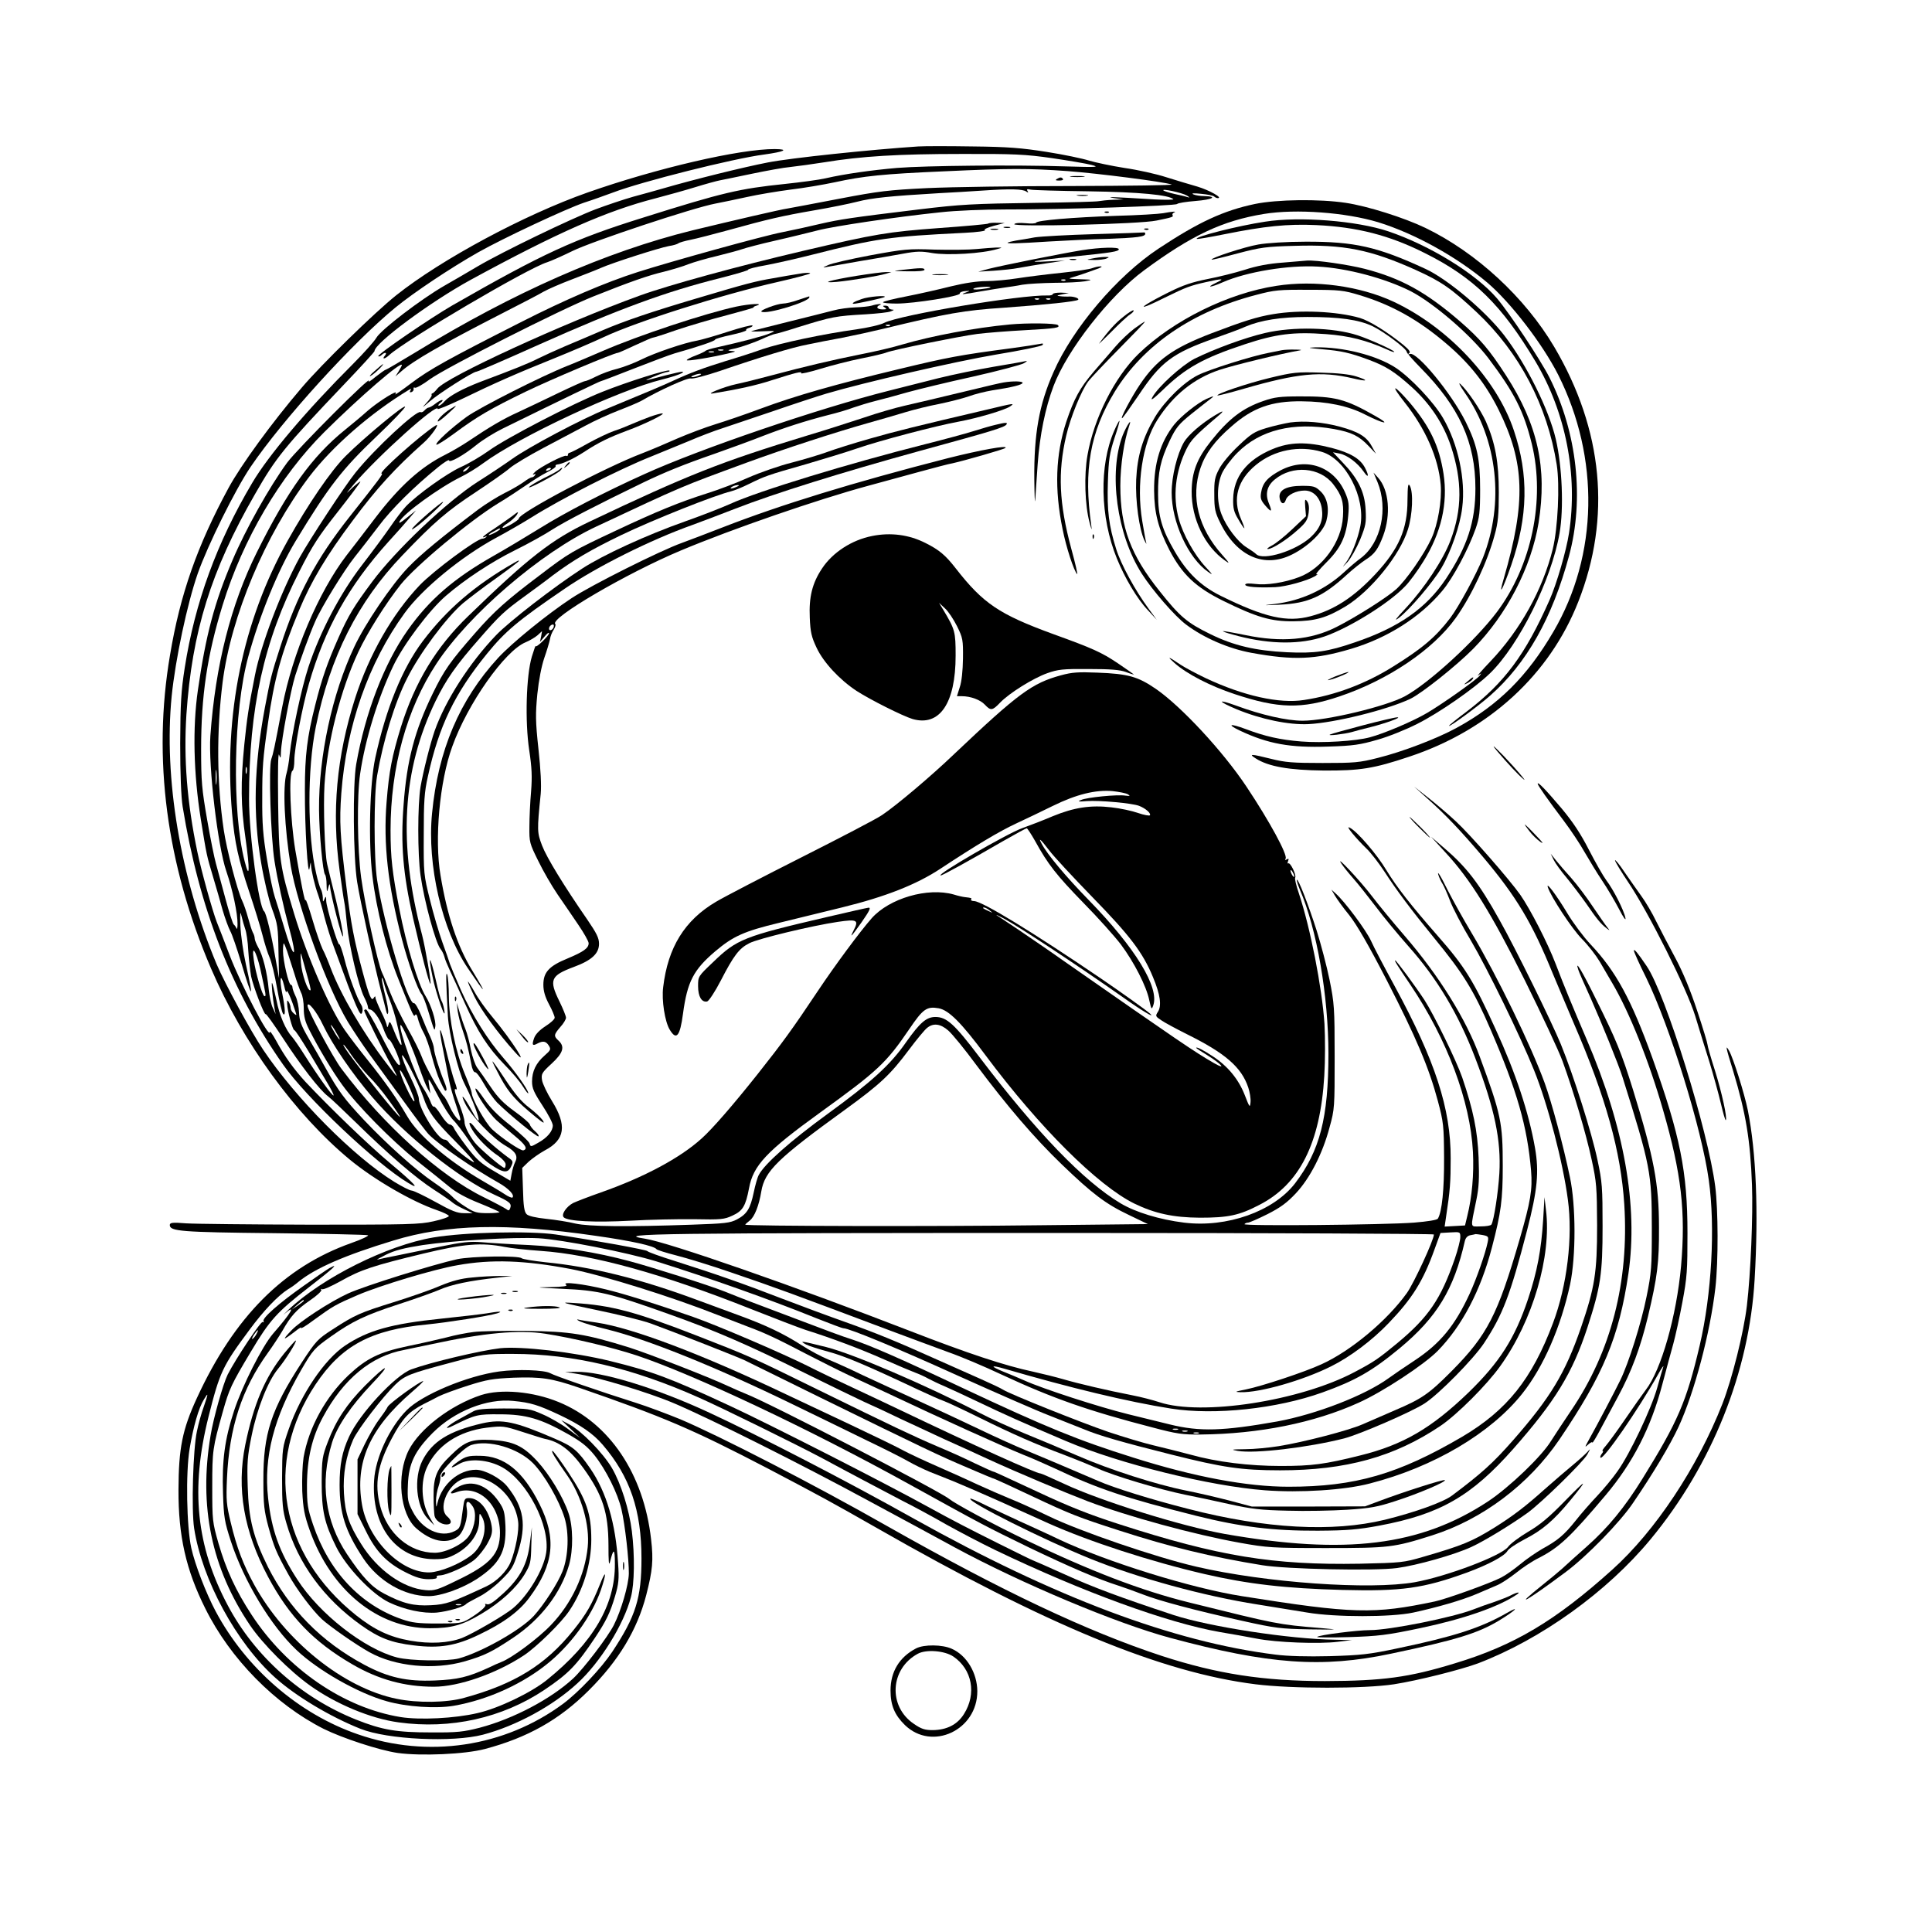
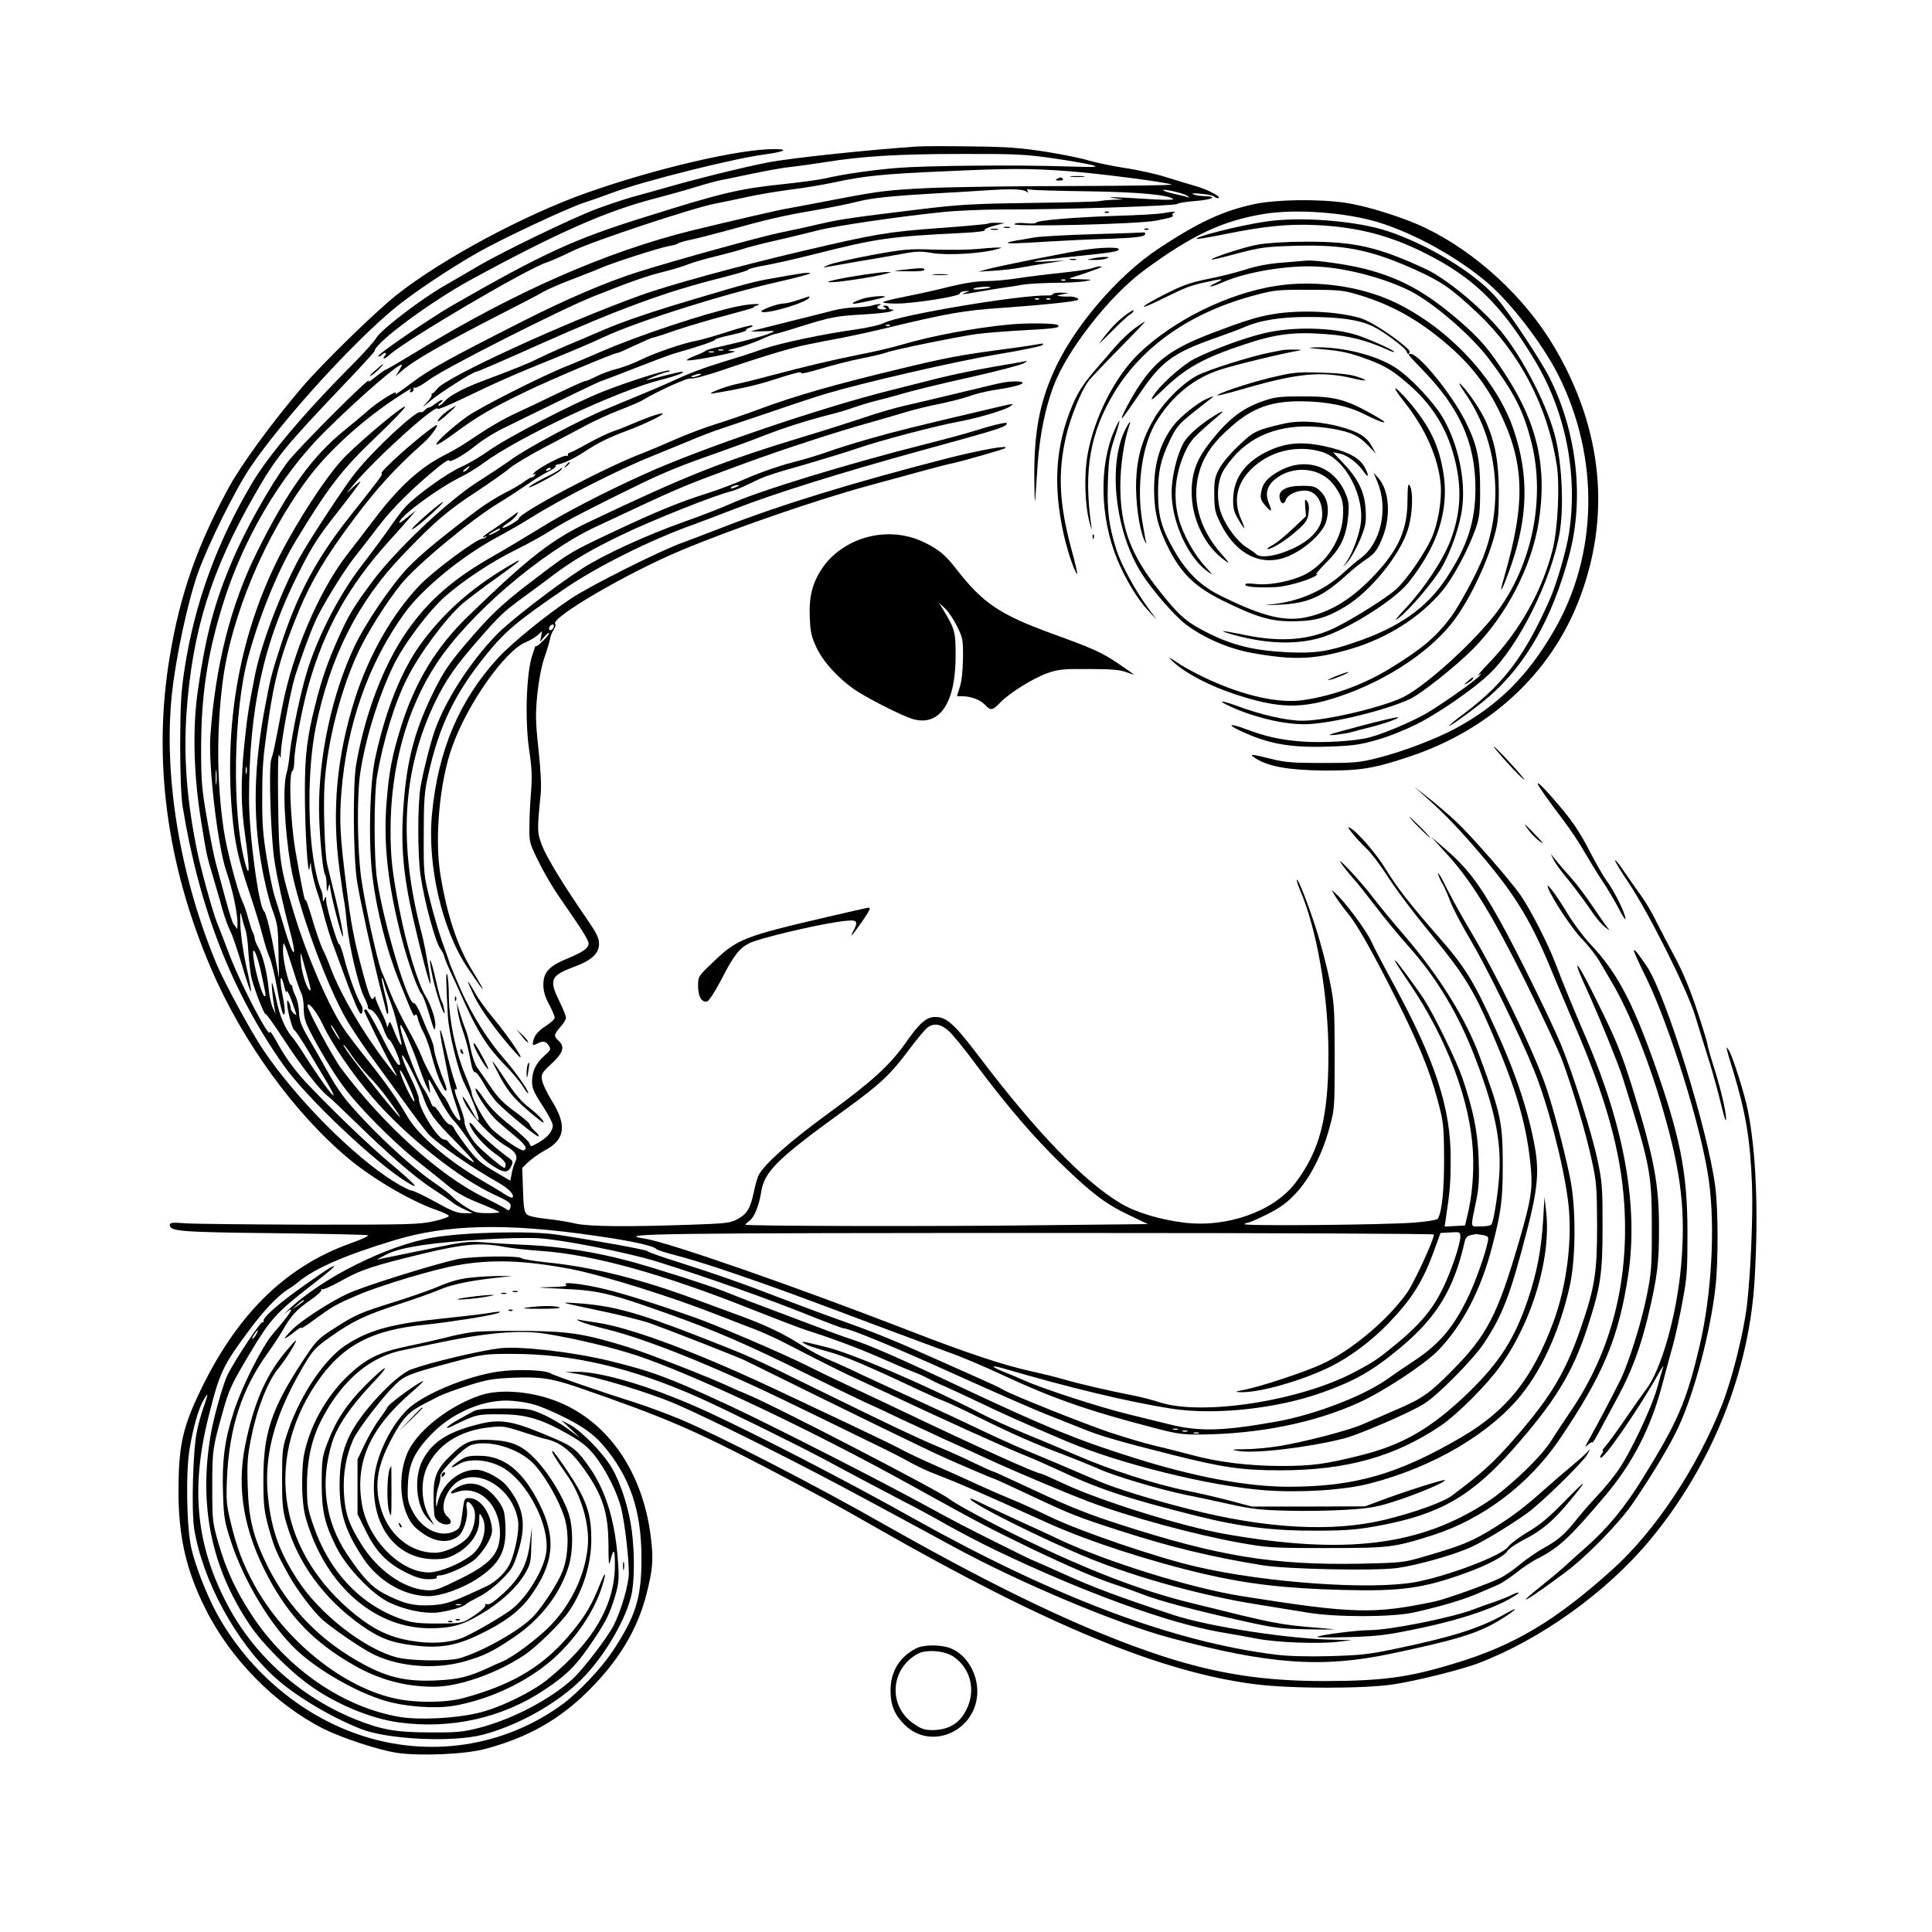
<svg xmlns="http://www.w3.org/2000/svg" version="1.0" width="1024pt" height="1024pt" viewBox="0 0 1024 1024" preserveAspectRatio="xMidYMid meet">
  <g transform="translate(0,1024) scale(0.1,-0.1)" fill="#000000" stroke="none">
    <path d="M4870 9464 c-256 -17 -677 -61 -800 -85 -129 -25 -388 -89 -560 -139 -36 -10 -105 -30 -155 -43 -49 -14 -139 -44 -200 -67 -128 -49 -489 -223 -622 -301 -50 -30 -130 -76 -177 -103 -124 -71 -337 -234 -361 -276 -11 -19 -67 -82 -125 -140 -246 -246 -446 -482 -533 -629 -188 -317 -304 -635 -358 -981 -19 -122 -23 -186 -24 -400 0 -163 5 -284 13 -335 87 -535 258 -977 532 -1367 120 -173 497 -529 664 -628 66 -40 36 -6 -94 103 -116 97 -319 293 -451 433 -63 69 -110 134 -156 219 -18 33 -33 53 -33 45 -1 -40 -151 247 -211 402 -28 73 -59 155 -70 181 -23 59 -83 275 -103 372 -55 264 -73 493 -58 728 30 440 130 762 363 1167 112 196 156 250 474 584 88 92 160 171 160 175 0 42 296 261 510 378 459 250 722 366 980 432 61 16 155 42 210 59 55 17 114 33 130 36 17 3 93 19 170 35 77 16 169 33 205 36 36 4 117 15 180 25 195 32 392 44 725 44 280 1 340 -2 480 -22 88 -13 183 -29 210 -36 45 -12 31 -13 -135 -8 -273 9 -746 4 -895 -8 -138 -12 -279 -32 -379 -55 -34 -8 -131 -21 -216 -30 -241 -25 -328 -45 -750 -178 -369 -115 -531 -190 -1013 -466 -116 -67 -400 -261 -392 -269 3 -3 11 0 17 6 17 17 33 15 18 -3 -18 -21 0 -19 24 4 89 80 734 460 836 491 19 6 80 33 135 60 104 51 639 229 757 251 35 7 110 22 168 35 58 13 161 30 230 39 68 8 174 26 235 39 151 33 255 44 580 58 347 16 446 16 655 1 160 -12 512 -57 550 -71 10 -4 -225 -7 -523 -8 -298 0 -645 -5 -772 -11 -204 -10 -256 -16 -465 -56 -129 -25 -253 -48 -275 -52 -42 -6 -294 -65 -505 -116 -458 -113 -949 -329 -1467 -646 -84 -51 -156 -93 -159 -93 -4 0 -27 -17 -53 -37 -25 -21 -41 -31 -37 -23 26 45 -378 -359 -432 -432 -93 -127 -220 -353 -290 -518 -95 -222 -141 -395 -183 -687 -29 -199 -23 -444 15 -683 32 -199 31 -192 66 -310 16 -52 38 -131 50 -174 13 -44 31 -93 40 -110 10 -17 36 -94 59 -170 59 -198 68 -201 24 -6 -14 63 -27 156 -29 205 -2 68 -1 80 6 50 5 -22 14 -53 20 -70 6 -16 14 -68 16 -115 3 -47 10 -107 15 -135 12 -56 70 -207 77 -200 3 3 44 -55 92 -128 93 -143 194 -274 238 -307 15 -11 83 -76 152 -143 168 -165 314 -291 412 -354 44 -28 88 -59 97 -67 9 -8 37 -24 61 -35 l45 -21 -45 0 c-37 0 -65 11 -153 60 -60 33 -116 60 -126 60 -9 0 -50 21 -91 46 -214 132 -523 443 -695 700 -66 98 -203 351 -247 454 -192 459 -281 987 -238 1421 20 196 82 488 138 649 54 153 199 445 280 565 172 253 543 661 769 846 98 80 290 208 438 292 135 76 464 230 561 263 44 14 113 39 154 54 149 57 637 180 800 201 108 15 135 28 57 29 -185 1 -625 -101 -992 -230 -335 -118 -775 -354 -1015 -545 -114 -91 -396 -366 -501 -490 -158 -185 -321 -409 -387 -530 -166 -306 -257 -564 -311 -888 -93 -547 -19 -1108 218 -1661 168 -391 446 -773 735 -1012 130 -107 330 -223 462 -268 34 -12 62 -25 63 -31 1 -5 -35 -18 -81 -28 -75 -17 -135 -18 -653 -18 -314 1 -609 4 -657 7 -75 6 -88 4 -88 -9 0 -33 59 -38 550 -43 267 -3 492 -8 500 -11 8 -2 -32 -22 -90 -42 -356 -127 -618 -390 -816 -820 -78 -169 -97 -267 -98 -486 -1 -246 40 -426 142 -630 133 -268 370 -508 627 -638 101 -50 296 -114 393 -128 124 -17 356 -7 462 21 226 60 395 155 550 310 159 158 257 321 305 505 34 133 39 184 26 296 -39 347 -221 618 -490 728 -136 56 -305 71 -411 37 -163 -54 -326 -179 -384 -293 -66 -132 -46 -337 40 -413 80 -70 158 -86 218 -46 32 20 59 103 50 150 -8 43 8 48 32 11 21 -32 13 -103 -18 -152 -26 -44 -124 -93 -183 -93 -134 0 -252 101 -290 248 -31 118 -14 217 62 359 56 105 89 140 168 181 22 11 58 29 80 41 22 11 92 37 155 57 101 32 131 37 243 42 146 5 200 -3 343 -52 454 -157 602 -220 1007 -431 272 -143 335 -177 577 -315 899 -514 1508 -765 2005 -827 193 -24 575 -24 733 0 128 20 354 77 446 111 335 128 684 379 914 657 326 394 524 889 552 1379 21 359 8 673 -36 895 -18 89 -77 276 -99 315 -21 37 -19 23 21 -106 68 -226 91 -366 100 -604 6 -162 -7 -470 -27 -640 -17 -143 -78 -387 -130 -521 -132 -336 -355 -673 -583 -878 -301 -271 -520 -402 -835 -497 -245 -75 -382 -93 -688 -94 -326 0 -572 38 -864 133 -396 130 -848 344 -1454 687 -388 221 -892 480 -1100 568 -66 27 -172 67 -235 87 -178 56 -433 144 -454 157 -31 17 -173 22 -270 9 -170 -23 -411 -124 -491 -206 -91 -92 -165 -252 -172 -370 -16 -243 116 -417 317 -419 56 0 75 5 121 30 72 41 119 108 119 173 1 45 1 45 15 21 32 -57 5 -156 -57 -203 -61 -47 -165 -89 -221 -91 -151 -3 -325 171 -358 358 -39 225 40 405 264 598 37 32 64 58 60 58 -17 0 -178 -117 -188 -136 -5 -11 -27 -43 -48 -71 -21 -28 -54 -87 -75 -130 l-37 -78 0 -145 0 -145 44 -89 c53 -109 111 -169 210 -219 55 -28 86 -37 123 -37 30 0 47 4 43 10 -3 6 3 10 14 10 36 0 148 50 188 85 21 18 51 56 67 85 23 42 27 59 22 92 -14 84 -65 148 -120 148 -22 0 -25 -5 -31 -47 -14 -108 -15 -113 -45 -128 -74 -38 -174 9 -223 105 -26 50 -28 63 -25 140 4 113 36 179 132 276 115 115 287 183 426 169 93 -9 132 -21 247 -75 110 -52 178 -99 228 -158 144 -168 205 -347 205 -602 0 -210 -30 -306 -155 -495 -58 -87 -178 -214 -260 -275 -311 -230 -717 -291 -1088 -162 -314 108 -593 350 -754 652 -51 96 -109 246 -129 335 -25 113 -30 400 -9 526 20 119 48 217 76 262 24 40 24 34 -1 -39 -12 -32 -28 -90 -36 -129 -21 -94 -30 -416 -15 -515 42 -273 224 -608 431 -793 108 -97 292 -207 451 -270 143 -57 488 -73 649 -31 174 46 369 151 500 272 121 110 247 313 284 457 19 70 21 221 5 350 -14 113 -57 251 -106 335 -46 78 -161 196 -223 229 l-45 24 50 -47 50 -47 -64 47 c-35 26 -95 61 -135 78 -68 30 -77 31 -206 31 -102 0 -141 -4 -161 -15 -15 -8 -49 -27 -76 -42 -63 -34 -90 -64 -31 -34 120 59 128 61 248 60 137 0 216 -23 361 -105 70 -40 101 -64 140 -112 61 -77 123 -201 143 -287 19 -82 40 -268 39 -340 -1 -60 -41 -197 -79 -272 -32 -64 -162 -234 -216 -284 -118 -109 -317 -214 -495 -261 -86 -22 -118 -26 -258 -25 -183 0 -260 13 -398 68 -290 116 -536 335 -679 604 -168 315 -199 618 -103 1000 60 239 75 270 216 460 76 103 151 182 206 217 16 9 41 27 56 40 89 72 245 140 502 218 283 87 600 94 1073 25 191 -27 311 -54 322 -71 3 -4 50 -19 105 -33 55 -14 186 -54 290 -90 238 -81 316 -110 840 -307 105 -39 244 -91 310 -115 66 -23 194 -77 285 -120 271 -126 460 -192 800 -280 128 -34 158 -38 255 -37 309 3 601 62 835 168 128 57 348 202 420 275 130 133 229 322 288 550 48 183 57 251 57 430 0 231 -9 273 -122 580 -72 198 -216 429 -398 640 -64 74 -142 169 -173 210 -60 79 -198 227 -163 174 11 -17 40 -53 64 -80 24 -27 77 -94 119 -149 41 -55 119 -149 173 -210 151 -169 266 -361 354 -592 103 -269 138 -437 128 -612 -6 -101 -29 -250 -42 -271 -3 -6 -29 -10 -57 -10 -58 0 -55 -17 -23 140 14 67 16 115 12 225 -6 143 -28 251 -87 425 -31 89 -149 331 -200 410 -48 73 -149 210 -155 210 -6 0 14 -31 81 -130 195 -290 317 -616 331 -885 6 -119 -5 -240 -30 -340 l-12 -50 -54 -3 -54 -3 7 48 c22 143 25 190 25 313 1 264 -82 518 -296 912 -55 101 -112 209 -126 241 -26 57 -140 210 -188 252 l-22 20 18 -31 c10 -17 44 -65 77 -105 40 -51 102 -158 198 -344 156 -303 224 -464 271 -640 30 -112 32 -132 33 -300 1 -168 -11 -288 -33 -324 -5 -7 -53 -15 -127 -21 -158 -12 -905 -19 -898 -8 3 4 11 8 19 8 7 0 53 20 103 45 69 35 103 60 150 110 75 80 142 210 179 350 27 97 27 107 27 375 0 259 -2 283 -27 407 -15 73 -46 190 -68 260 -43 135 -98 277 -105 270 -3 -2 5 -26 16 -53 90 -208 151 -563 151 -869 0 -339 -45 -514 -177 -687 -115 -149 -362 -236 -588 -208 -130 16 -257 55 -336 102 -195 116 -447 378 -749 776 -132 174 -173 212 -233 212 -48 0 -82 -30 -155 -133 -83 -120 -183 -211 -418 -382 -195 -142 -333 -264 -363 -322 -7 -12 -19 -54 -27 -93 -18 -86 -36 -115 -89 -143 -36 -19 -64 -22 -241 -28 -344 -12 -543 -10 -615 6 -36 9 -105 20 -154 25 -57 6 -96 15 -105 25 -12 12 -17 43 -19 130 l-4 115 34 33 c19 17 57 44 86 60 107 56 118 132 38 261 -26 42 -50 92 -53 111 -5 33 -2 39 51 88 62 57 71 90 36 122 -26 24 -25 31 10 72 17 18 30 41 30 49 0 9 -16 48 -35 87 -56 114 -47 136 76 182 95 35 134 71 134 123 0 31 -13 56 -62 128 -125 181 -215 328 -240 393 -26 69 -27 77 -7 274 4 43 0 129 -12 237 -16 148 -16 186 -6 291 8 76 22 148 37 192 14 40 27 84 30 99 2 15 11 38 20 51 8 13 12 27 8 30 -30 30 378 269 667 390 272 114 721 269 990 342 74 20 198 54 275 75 77 21 156 42 175 45 59 13 273 74 279 81 15 16 -129 -10 -304 -54 -506 -130 -884 -246 -1195 -367 -80 -31 -176 -68 -215 -82 -113 -40 -482 -225 -585 -293 -132 -87 -316 -237 -390 -317 -204 -222 -318 -489 -350 -824 -27 -273 53 -619 190 -821 97 -144 105 -147 22 -10 -78 128 -132 291 -167 502 -33 192 -5 499 62 683 81 227 279 508 389 553 22 9 50 26 63 37 l24 22 -5 -29 -6 -28 24 28 c13 16 23 24 24 18 0 -13 -70 -81 -71 -68 0 5 -9 -20 -20 -56 -30 -100 -37 -343 -14 -496 14 -92 16 -140 10 -218 -5 -56 -9 -140 -9 -187 -1 -83 1 -89 47 -182 26 -54 72 -133 102 -177 30 -44 80 -116 110 -161 30 -44 55 -88 55 -98 0 -26 -26 -45 -112 -81 -98 -40 -128 -73 -128 -139 0 -34 9 -64 30 -104 17 -31 30 -63 30 -71 0 -8 -22 -28 -49 -45 -32 -21 -53 -43 -60 -63 -13 -37 -9 -43 17 -29 30 16 46 13 61 -11 12 -19 10 -24 -22 -52 -46 -40 -67 -84 -67 -138 0 -36 10 -58 55 -127 30 -46 55 -93 55 -106 0 -30 -29 -65 -78 -92 -38 -22 -40 -22 -45 -4 -2 10 -48 52 -100 95 -68 53 -110 96 -142 143 -25 37 -45 61 -45 52 0 -23 71 -129 111 -166 19 -17 62 -54 97 -83 58 -48 71 -69 46 -77 -13 -4 -114 64 -165 111 -37 35 -109 163 -109 195 0 6 -16 50 -36 98 -49 117 -84 288 -85 411 0 53 -4 106 -9 117 -7 19 -7 -23 4 -222 5 -88 55 -292 87 -355 71 -139 108 -271 41 -147 -40 75 -69 106 -36 39 31 -64 147 -185 216 -224 52 -30 65 -54 48 -86 -6 -12 -14 -38 -18 -60 l-7 -38 -85 50 c-72 42 -94 62 -147 131 -34 45 -65 90 -68 100 -4 9 -14 17 -21 17 -8 0 -29 22 -46 50 -17 27 -34 47 -38 45 -5 -3 -13 10 -19 28 -7 17 -24 50 -39 72 -39 58 -132 318 -119 332 7 7 65 -124 97 -219 17 -49 37 -101 46 -116 l15 -27 -6 40 c-8 51 -7 49 50 -60 25 -49 60 -103 76 -120 17 -16 56 -68 88 -115 40 -60 73 -96 112 -122 66 -45 91 -48 108 -10 12 25 11 29 -15 47 -62 45 -154 127 -174 155 -30 42 -44 37 -18 -6 26 -45 88 -107 140 -141 21 -15 38 -34 38 -44 0 -11 -3 -19 -6 -19 -13 0 -135 105 -158 135 -33 43 -55 89 -54 111 0 10 -11 49 -26 87 -28 71 -32 92 -17 83 5 -4 1 15 -9 41 -10 27 -30 102 -46 168 -33 144 -44 139 -14 -7 11 -57 25 -128 31 -158 6 -30 22 -86 35 -123 13 -38 24 -73 24 -79 0 -22 -34 18 -56 66 -12 27 -27 52 -31 55 -16 11 -102 165 -118 211 -9 25 -42 92 -75 150 -32 58 -73 141 -90 185 -17 44 -37 94 -45 110 -22 46 -92 365 -111 505 -20 150 -23 430 -5 550 26 179 95 403 175 570 54 114 192 297 279 372 102 88 242 180 367 242 69 34 159 84 200 111 66 42 236 130 480 248 115 55 210 94 380 153 85 30 200 72 255 94 114 44 223 79 343 110 46 11 107 29 135 40 29 10 81 26 117 35 36 9 112 29 170 46 58 16 214 54 347 83 133 30 254 62 270 71 17 10 20 14 8 11 -11 -3 -87 -16 -170 -30 -82 -14 -213 -41 -290 -60 -77 -20 -196 -49 -265 -67 -366 -92 -1001 -308 -1295 -442 -211 -95 -421 -204 -554 -287 -73 -45 -183 -111 -245 -146 -210 -119 -341 -232 -456 -395 -124 -176 -224 -436 -272 -709 -19 -107 -16 -495 5 -625 16 -100 89 -433 126 -575 11 -41 23 -88 27 -105 5 -21 8 -25 11 -13 3 10 -5 54 -17 99 -11 45 -19 84 -16 86 2 2 7 -10 11 -27 4 -17 17 -57 30 -89 13 -32 31 -89 39 -127 9 -38 19 -80 22 -94 9 -40 -11 -11 -37 55 -21 53 -24 57 -30 35 -4 -14 -7 -18 -8 -9 -1 10 -14 44 -31 77 -16 34 -30 67 -30 74 0 10 -3 9 -10 -2 -11 -18 -23 9 -57 135 -46 171 -63 258 -87 454 -34 272 -38 347 -27 497 27 357 144 691 335 954 93 129 301 300 486 400 56 30 141 79 189 109 154 97 463 254 631 321 52 21 142 58 200 82 58 25 137 55 175 67 39 13 160 54 270 91 110 38 238 80 285 94 196 58 681 170 900 207 129 21 239 44 245 50 7 9 3 10 -15 6 -14 -3 -79 -13 -145 -22 -281 -37 -343 -49 -600 -111 -338 -81 -548 -141 -734 -210 -80 -30 -189 -67 -241 -83 -52 -16 -142 -50 -200 -75 -58 -26 -141 -61 -185 -78 -196 -74 -655 -317 -655 -346 0 -10 -80 -56 -86 -49 -3 3 10 14 28 25 18 12 39 31 47 43 12 20 8 19 -25 -7 -22 -16 -65 -46 -96 -67 -32 -20 -58 -40 -58 -43 0 -3 6 -2 13 2 7 4 8 3 4 -2 -5 -5 -14 -9 -20 -9 -30 0 -259 -170 -332 -246 -145 -152 -269 -369 -343 -600 -98 -308 -125 -599 -82 -913 11 -80 22 -156 25 -169 3 -12 9 -65 14 -118 11 -112 62 -327 91 -384 11 -21 20 -45 20 -52 0 -7 4 -13 8 -13 20 0 53 -45 73 -100 12 -33 26 -60 31 -60 11 0 58 -103 58 -127 0 -31 -39 27 -105 159 -36 70 -70 128 -75 128 -6 0 -10 -3 -10 -6 0 -9 106 -223 146 -294 40 -73 38 -72 -32 20 -119 155 -238 358 -291 498 -13 35 -32 81 -43 101 -10 21 -35 92 -54 157 -19 65 -36 112 -36 104 -3 -21 -24 85 -55 265 -26 157 -36 407 -15 420 6 3 10 28 10 56 0 60 42 282 77 404 84 292 211 520 422 754 42 46 92 102 111 125 l35 41 -49 -39 c-33 -27 -45 -33 -38 -19 23 43 209 178 324 235 33 16 87 49 119 73 190 140 717 387 949 444 76 19 129 40 104 41 -6 0 -45 -9 -85 -19 -121 -32 -127 -33 -64 -7 33 14 66 25 74 25 8 1 12 4 9 7 -9 8 -224 -60 -354 -112 -157 -62 -509 -245 -601 -311 -43 -31 -111 -71 -152 -89 -74 -34 -229 -145 -289 -207 -17 -18 -55 -67 -84 -110 -29 -42 -97 -134 -151 -204 -113 -147 -220 -350 -282 -537 -37 -112 -88 -351 -100 -466 -3 -36 -11 -80 -16 -97 -22 -69 -11 -295 22 -493 36 -212 193 -643 302 -825 27 -44 79 -123 117 -175 38 -52 119 -163 179 -246 60 -83 120 -163 134 -177 58 -58 227 -175 370 -256 53 -30 86 -65 73 -78 -3 -3 -23 5 -43 19 -21 14 -72 44 -113 68 -186 108 -343 242 -402 344 -54 93 -115 180 -208 296 -42 52 -98 125 -123 161 -79 113 -199 388 -268 616 -76 251 -81 286 -85 593 -2 162 0 265 5 250 8 -22 9 -21 10 14 2 65 51 326 76 406 29 90 75 217 105 285 32 75 154 273 210 343 28 35 84 107 125 161 70 94 190 212 318 316 31 25 57 41 57 35 0 -16 78 27 144 81 33 27 96 66 141 88 317 156 515 251 520 251 3 0 81 30 173 66 92 36 190 73 217 81 131 37 215 66 215 73 0 4 38 15 85 25 46 10 82 21 80 25 -3 4 5 10 17 13 12 4 19 9 16 12 -4 4 -62 -11 -130 -33 -67 -22 -141 -43 -163 -47 -66 -11 -225 -65 -295 -100 -36 -18 -93 -40 -127 -49 -35 -8 -85 -27 -113 -41 -27 -14 -54 -25 -60 -25 -6 0 -70 -29 -143 -64 -73 -35 -168 -81 -212 -101 -78 -35 -154 -80 -265 -155 -30 -20 -84 -52 -120 -70 -130 -65 -242 -166 -371 -335 -57 -75 -125 -164 -152 -198 -148 -193 -287 -520 -341 -803 -43 -228 -48 -248 -58 -277 -15 -39 -3 -417 17 -541 15 -96 47 -241 78 -356 47 -172 24 -168 -27 5 -19 66 -42 139 -50 163 -8 23 -27 112 -41 198 -21 125 -26 188 -25 327 0 160 3 205 30 392 33 236 70 371 165 600 64 154 145 290 286 478 124 167 224 277 374 410 41 36 91 108 64 92 -74 -45 -310 -255 -286 -255 10 0 -15 -33 -168 -226 -179 -226 -281 -417 -370 -694 -47 -145 -52 -167 -81 -320 -58 -311 -64 -564 -20 -822 15 -90 40 -195 58 -245 30 -81 32 -99 34 -228 l3 -140 -19 106 c-21 124 -50 242 -60 249 -28 21 -80 403 -80 597 0 481 78 834 266 1203 70 139 103 189 204 317 66 84 120 156 120 160 0 4 -19 -11 -42 -32 -39 -38 -39 -37 9 20 126 148 443 433 443 398 0 -5 55 18 123 50 177 86 300 140 492 217 94 38 213 89 266 114 172 81 626 225 918 291 101 23 180 44 175 47 -5 4 -32 2 -59 -3 -28 -4 -90 -15 -140 -24 -89 -15 -137 -27 -405 -107 -233 -69 -381 -119 -495 -168 -60 -26 -150 -64 -200 -85 -49 -21 -115 -51 -145 -66 -49 -25 -121 -54 -305 -123 -91 -35 -163 -74 -187 -101 -12 -14 -26 -25 -32 -25 -6 0 -2 7 8 15 11 8 15 15 9 15 -6 0 -22 -9 -36 -20 -14 -11 -30 -20 -35 -20 -5 0 -15 -7 -22 -15 -7 -8 -16 -12 -21 -9 -21 12 -243 -194 -345 -321 -56 -69 -242 -353 -296 -450 -98 -179 -205 -461 -237 -625 -34 -171 -42 -229 -56 -365 -20 -203 -19 -327 6 -496 24 -170 22 -227 -4 -125 -69 266 -60 798 19 1086 61 222 159 460 250 611 177 292 247 382 432 558 82 78 149 148 149 155 0 17 -219 -165 -315 -261 -79 -79 -199 -255 -307 -448 -239 -427 -340 -922 -295 -1445 14 -157 33 -244 91 -417 27 -81 59 -184 70 -228 11 -44 28 -98 38 -120 10 -22 28 -96 40 -165 12 -69 26 -129 32 -134 13 -14 11 27 -5 108 -17 80 -8 116 10 41 6 -28 12 -41 13 -30 1 17 26 -40 48 -110 6 -18 5 -18 -10 -6 -9 7 -17 21 -17 30 0 9 -5 23 -10 31 -7 11 -9 9 -8 -10 1 -37 29 -140 38 -140 5 0 38 -51 75 -112 37 -62 83 -139 102 -171 19 -32 33 -60 31 -63 -6 -5 -84 104 -153 213 -27 43 -57 86 -66 96 -35 38 -68 115 -84 197 -10 47 -20 87 -23 90 -5 5 3 -81 13 -135 l6 -30 -15 33 c-9 18 -18 63 -22 100 -8 88 -31 179 -55 220 -10 18 -19 40 -19 48 0 8 -4 22 -10 32 -5 9 -16 44 -25 77 -9 33 -23 74 -31 90 -27 58 -83 274 -98 376 -37 249 -39 522 -6 784 45 350 225 779 458 1087 122 161 327 340 531 463 10 6 12 4 6 -5 -5 -8 -3 -11 6 -8 8 3 13 11 11 17 -1 7 2 10 7 6 6 -3 42 17 81 46 84 61 694 370 865 438 195 78 293 112 374 131 43 11 101 28 130 40 29 11 98 31 154 44 56 14 116 30 132 36 17 6 95 27 175 45 80 18 180 43 224 54 83 22 419 72 651 96 79 9 229 15 345 15 294 -1 903 19 909 29 4 5 48 12 98 16 90 7 120 24 45 26 -20 0 -46 4 -57 9 -13 6 2 7 40 3 33 -3 64 -9 70 -14 5 -5 14 -9 20 -9 28 1 -45 42 -108 61 -40 11 -114 34 -166 50 -52 17 -151 39 -221 49 -70 11 -154 29 -188 39 -34 11 -135 32 -224 46 -133 21 -205 27 -393 29 -126 2 -255 2 -285 0z m569 -239 c11 -7 13 -7 7 3 -6 9 -2 11 16 7 12 -3 151 -7 308 -9 268 -4 427 -19 449 -42 3 -3 -41 -4 -99 -1 -228 14 -267 15 -215 7 l50 -7 -55 -2 c-30 -1 -64 -5 -75 -7 -11 -3 -157 -7 -325 -9 -351 -5 -405 -8 -630 -35 -364 -44 -419 -53 -520 -76 -58 -14 -150 -34 -205 -45 -99 -19 -583 -153 -765 -211 -172 -55 -382 -145 -620 -266 -386 -196 -482 -249 -579 -322 -50 -38 -89 -65 -86 -60 4 6 4 10 2 10 -15 0 -102 -57 -148 -97 -30 -27 -84 -72 -120 -101 -175 -141 -305 -322 -468 -650 -138 -278 -219 -598 -246 -972 -11 -160 39 -587 85 -719 33 -96 60 -224 59 -279 0 -21 -3 -30 -6 -22 -3 8 -10 17 -14 20 -5 3 -25 66 -45 140 -20 74 -43 158 -50 185 -8 28 -29 131 -46 230 -28 161 -32 201 -32 375 0 282 32 497 114 763 108 350 304 683 539 917 186 185 411 379 411 355 0 -3 -8 -18 -17 -33 l-17 -27 30 26 c65 58 215 144 549 315 88 45 181 93 206 108 25 14 92 43 150 65 57 22 127 49 154 61 61 27 307 106 361 116 22 3 44 10 49 14 6 5 35 13 65 19 30 6 120 29 200 51 209 58 287 76 455 105 83 14 186 35 229 46 77 20 176 30 431 45 66 3 172 10 235 14 146 10 211 8 229 -5z m851 -21 c16 -10 18 -13 5 -9 -11 4 -42 11 -70 17 -27 6 -54 15 -58 18 -15 13 97 -11 123 -26z m-3810 -1449 c-7 -8 -17 -15 -23 -15 -6 0 -2 7 9 15 25 19 30 19 14 0z m170 -320 c0 -2 -13 -11 -30 -20 -38 -19 -40 -11 -2 9 31 17 32 18 32 11z m284 -520 c-6 -16 -24 -21 -24 -7 0 11 11 22 21 22 5 0 6 -7 3 -15z m-1787 -827 c-2 -18 -4 -4 -4 32 0 36 2 50 4 33 2 -18 2 -48 0 -65z m160 55 c-3 -10 -5 -4 -5 12 0 17 2 24 5 18 2 -7 2 -21 0 -30z m215 -945 c8 -24 25 -77 38 -118 12 -41 29 -87 36 -102 8 -14 14 -51 14 -82 0 -43 7 -71 29 -114 49 -97 125 -224 175 -292 80 -111 262 -295 394 -401 70 -55 149 -119 177 -142 31 -26 87 -57 153 -83 57 -23 106 -45 109 -48 4 -3 -24 -6 -61 -6 -59 0 -73 4 -119 34 -29 18 -61 43 -71 55 -11 12 -54 45 -95 73 -95 64 -247 200 -372 332 -105 112 -135 153 -201 271 -24 44 -66 117 -93 163 -39 67 -48 92 -50 135 -1 29 -9 68 -18 86 -9 19 -17 40 -17 48 0 7 -4 13 -8 13 -12 0 -42 129 -42 179 0 23 2 41 4 41 2 0 10 -19 18 -42z m-142 -95 c31 -142 31 -143 22 -143 -11 0 -48 125 -57 193 -13 86 12 50 35 -50z m249 -37 c11 -38 19 -71 17 -74 -13 -12 -47 86 -51 146 -3 53 -3 60 5 32 5 -19 18 -66 29 -104z m84 -261 c50 -104 154 -256 261 -381 177 -206 460 -431 648 -517 81 -37 91 -46 82 -71 -5 -13 -9 -14 -20 -5 -8 6 -62 35 -121 64 -231 113 -531 383 -753 680 -43 56 -180 311 -180 334 0 29 49 -31 83 -104z m76 -50 c13 -22 15 -31 6 -20 -18 22 -53 86 -38 70 6 -5 20 -28 32 -50z m3237 23 c21 -18 88 -100 149 -183 164 -219 305 -384 451 -525 164 -158 234 -211 358 -270 l100 -48 -565 -6 c-542 -7 -1569 -5 -1569 3 0 2 11 12 24 22 25 19 49 80 61 154 18 108 87 175 445 434 186 135 239 185 337 316 41 55 85 108 97 117 33 27 71 22 112 -14z m-3071 -243 c28 -27 73 -81 101 -120 99 -136 82 -125 -42 28 -119 148 -194 248 -194 259 0 6 19 -18 42 -53 24 -35 66 -86 93 -114z m289 -111 c26 -77 54 -117 170 -234 60 -61 104 -110 98 -110 -13 0 -123 87 -135 107 -4 7 -14 13 -22 13 -33 0 -135 163 -135 217 0 13 -20 64 -45 115 -25 51 -45 102 -44 113 0 24 89 -149 113 -221z m-48 -21 c-8 -8 -76 137 -76 162 0 11 19 -20 41 -68 23 -49 39 -91 35 -94z m5404 -706 c0 -29 -106 -258 -143 -310 -105 -147 -298 -308 -453 -378 -91 -42 -316 -116 -399 -133 -60 -12 -64 -14 -30 -15 102 -3 330 62 480 137 101 50 218 138 305 229 124 129 183 222 244 393 l31 85 53 3 c51 3 52 3 52 -26 0 -15 -13 -66 -29 -113 -74 -214 -139 -310 -305 -448 -102 -84 -122 -98 -226 -153 -290 -154 -812 -234 -1035 -160 -33 11 -98 28 -145 37 -129 25 -287 62 -365 85 -38 11 -110 29 -160 40 -147 31 -346 97 -650 215 -614 238 -1286 472 -1408 490 -176 27 81 30 2275 30 1050 0 1908 -4 1908 -8z m259 -3 c30 -6 32 -9 26 -38 -12 -59 -58 -191 -95 -272 -79 -171 -156 -265 -294 -356 -49 -32 -110 -74 -135 -92 -126 -92 -385 -192 -591 -230 -288 -51 -410 -55 -569 -16 -42 10 -143 35 -224 55 -153 38 -450 134 -547 178 -30 13 -81 35 -112 47 -71 29 -69 37 4 16 350 -102 656 -176 886 -212 230 -36 560 -1 802 86 173 62 263 113 410 235 196 163 286 311 344 567 4 17 14 28 29 31 12 2 25 5 28 6 4 0 21 -2 38 -5z m-1616 -1031 c-7 -2 -19 -2 -25 0 -7 3 -2 5 12 5 14 0 19 -2 13 -5z m50 -10 c-7 -2 -19 -2 -25 0 -7 3 -2 5 12 5 14 0 19 -2 13 -5z m60 -10 c-7 -2 -19 -2 -25 0 -7 3 -2 5 12 5 14 0 19 -2 13 -5z" />
-     <path d="M5713 9203 c15 -2 37 -2 50 0 12 2 0 4 -28 4 -27 0 -38 -2 -22 -4z" />
    <path d="M5678 9303 c17 -2 47 -2 65 0 17 2 3 4 -33 4 -36 0 -50 -2 -32 -4z" />
    <path d="M5601 9291 c-9 -6 -6 -8 13 -8 14 0 23 3 20 8 -7 11 -15 11 -33 0z" />
    <path d="M6652 9159 c-167 -35 -299 -96 -512 -237 -219 -145 -454 -421 -556 -654 -77 -173 -104 -329 -102 -568 1 -85 3 -135 5 -110 1 25 8 111 13 191 11 153 40 296 84 413 72 191 298 480 481 614 251 185 414 262 634 298 171 28 434 8 606 -44 194 -60 417 -184 577 -319 125 -106 294 -326 377 -490 221 -440 212 -955 -25 -1360 -139 -238 -292 -390 -514 -511 -104 -57 -288 -127 -417 -159 -98 -25 -125 -27 -293 -27 -157 0 -198 3 -273 22 -108 27 -121 27 -81 2 67 -43 177 -62 359 -64 194 -1 265 10 456 74 421 140 742 434 894 820 176 446 132 912 -127 1351 -155 262 -412 500 -683 631 -112 54 -308 116 -423 133 -139 21 -364 18 -480 -6z" />
    <path d="M5858 9113 c7 -3 16 -2 19 1 4 3 -2 6 -13 5 -11 0 -14 -3 -6 -6z" />
    <path d="M6165 9110 c-22 -4 -134 -11 -250 -14 -231 -8 -418 -24 -423 -36 -2 -5 -27 -6 -56 -3 -32 3 -56 1 -60 -5 -10 -16 667 0 754 19 84 17 91 20 85 28 -3 5 1 12 7 14 19 8 -10 6 -57 -3z" />
    <path d="M6705 9065 c-141 -21 -373 -80 -362 -91 2 -3 69 9 149 25 209 42 332 55 484 48 217 -10 388 -54 575 -148 261 -130 408 -275 588 -576 160 -269 225 -601 177 -909 -14 -92 -65 -268 -103 -354 -129 -291 -239 -439 -440 -592 -51 -38 -93 -72 -93 -75 0 -9 155 104 218 160 193 170 329 411 418 740 82 302 43 655 -104 947 -48 94 -210 339 -278 419 -112 131 -357 281 -576 355 -167 56 -470 80 -653 51z" />
    <path d="M5238 9055 c-3 -3 -122 -14 -264 -24 -267 -20 -331 -30 -719 -121 -341 -80 -708 -180 -865 -237 -401 -145 -1024 -431 -1072 -493 -11 -14 -23 -25 -26 -25 -4 0 -6 -4 -4 -9 2 -5 -12 -25 -30 -44 -25 -27 -20 -24 19 10 48 42 230 158 248 158 6 0 139 57 335 145 419 187 672 280 957 351 83 21 150 41 148 44 -2 4 40 15 93 24 53 10 165 35 247 56 344 87 405 96 809 116 65 3 113 10 106 14 -7 4 11 13 47 23 l58 15 -41 1 c-22 1 -43 -1 -46 -4z" />
    <path d="M5323 9033 c9 -2 23 -2 30 0 6 3 -1 5 -18 5 -16 0 -22 -2 -12 -5z" />
    <path d="M5253 9023 c9 -2 25 -2 35 0 9 3 1 5 -18 5 -19 0 -27 -2 -17 -5z" />
    <path d="M6068 9023 c7 -3 16 -2 19 1 4 3 -2 6 -13 5 -11 0 -14 -3 -6 -6z" />
    <path d="M5800 8999 c-140 -4 -282 -12 -315 -17 -33 -6 -78 -14 -100 -17 -22 -4 -42 -9 -44 -11 -7 -6 51 -5 219 6 85 5 225 12 310 14 158 6 200 11 200 27 0 5 -3 8 -7 7 -5 -1 -123 -5 -263 -9z" />
    <path d="M6669 8944 c-71 -12 -254 -72 -247 -80 2 -2 64 13 138 33 122 32 151 36 301 40 263 8 402 -20 641 -127 139 -63 189 -98 325 -225 227 -214 374 -494 424 -808 17 -109 6 -337 -21 -447 -53 -214 -172 -429 -330 -595 -47 -49 -76 -83 -65 -75 18 14 19 14 7 -2 -18 -22 -191 -145 -277 -196 -74 -44 -229 -110 -305 -130 -74 -20 -251 -31 -363 -22 -112 9 -192 27 -295 66 -83 31 -102 26 -31 -8 150 -71 268 -92 469 -85 133 4 170 10 260 36 58 16 152 54 209 83 117 58 307 190 389 270 154 150 325 495 368 742 23 131 14 354 -20 499 -37 157 -154 393 -272 548 -98 128 -300 299 -419 354 -253 117 -376 145 -635 144 -101 0 -207 -7 -251 -15z" />
    <path d="M5175 8920 c-38 -4 -137 -5 -220 -3 -141 5 -161 3 -341 -30 -106 -20 -207 -43 -225 -52 -30 -13 -31 -15 -7 -10 15 3 92 16 170 30 79 13 183 31 232 40 75 14 100 14 156 4 82 -14 266 -3 346 21 29 8 29 8 -6 8 -19 -1 -66 -4 -105 -8z" />
    <path d="M5735 8914 c-116 -19 -424 -81 -495 -99 l-55 -15 80 5 c44 3 105 9 135 15 30 6 98 17 150 25 l95 14 -84 -4 c-141 -8 -85 4 124 25 207 21 245 27 245 39 0 13 -101 10 -195 -5z" />
    <path d="M5790 8870 c-35 -7 -35 -7 10 -8 25 0 54 3 65 8 17 7 15 8 -10 8 -16 0 -46 -4 -65 -8z" />
    <path d="M5673 8863 c9 -2 23 -2 30 0 6 3 -1 5 -18 5 -16 0 -22 -2 -12 -5z" />
    <path d="M6797 8848 c-72 -5 -139 -18 -200 -38 -51 -16 -139 -38 -197 -49 -80 -16 -129 -32 -205 -70 -103 -51 -166 -91 -115 -72 14 5 61 27 105 49 100 49 123 58 208 77 89 20 101 19 52 -4 -58 -28 -27 -25 36 3 125 55 347 92 504 83 154 -8 356 -62 491 -130 121 -62 319 -232 413 -356 138 -183 187 -280 230 -454 72 -297 -1 -646 -186 -892 -114 -151 -358 -375 -486 -445 -99 -54 -416 -130 -543 -130 -83 0 -217 30 -352 80 -102 37 -100 24 2 -19 128 -53 276 -84 381 -79 139 7 415 75 540 134 59 28 244 175 333 265 178 181 308 432 347 669 46 289 -4 519 -172 779 -90 139 -137 194 -245 288 -181 156 -312 228 -504 278 -86 22 -257 47 -306 44 -13 -1 -72 -6 -131 -11z" />
    <path d="M5790 8819 c-14 -6 -88 -17 -165 -25 -77 -8 -182 -21 -232 -29 -51 -8 -126 -15 -166 -15 -47 0 -114 -10 -188 -28 -63 -16 -169 -40 -236 -53 -68 -13 -123 -27 -123 -31 0 -4 33 -7 73 -7 91 0 336 39 334 53 -1 6 12 12 28 13 29 2 29 2 5 -7 -39 -13 -13 -11 80 6 47 8 103 17 125 20 22 3 64 9 94 15 30 5 107 9 170 10 64 0 136 4 161 8 44 8 43 9 -25 11 -65 2 -68 3 -35 12 19 6 42 13 50 16 8 3 38 13 65 23 28 9 41 17 30 17 -11 1 -31 -4 -45 -9z m-143 -65 c-3 -3 -12 -4 -19 -1 -8 3 -5 6 6 6 11 1 17 -2 13 -5z m-398 -38 c-2 -2 -26 -6 -53 -9 -30 -3 -43 -1 -35 4 13 8 97 13 88 5z" />
    <path d="M4785 8810 c-59 -7 -59 -7 28 -8 52 -1 87 2 87 8 0 11 -19 11 -115 0z" />
    <path d="M4540 8778 c-140 -23 -199 -40 -105 -32 75 7 220 31 260 43 l30 9 -30 0 c-16 0 -86 -9 -155 -20z" />
    <path d="M4947 8783 c18 -2 50 -2 70 0 21 2 7 4 -32 4 -38 0 -55 -2 -38 -4z" />
    <path d="M6765 8725 c-256 -39 -547 -183 -731 -361 -126 -123 -236 -340 -270 -536 -19 -106 -14 -265 11 -358 11 -41 13 -45 9 -15 -42 295 -6 495 125 710 152 247 411 424 749 512 98 26 121 28 282 27 161 0 182 -3 265 -28 173 -52 316 -133 464 -260 123 -105 207 -213 275 -350 138 -280 144 -487 27 -890 -32 -108 -7 -64 39 69 89 258 93 478 14 713 -90 271 -348 547 -638 683 -178 83 -417 116 -621 84z" />
    <path d="M5580 8681 c0 -4 -12 -8 -27 -7 -144 4 -783 -103 -866 -145 -21 -11 -87 -26 -150 -35 -168 -23 -401 -72 -497 -105 -47 -17 -134 -45 -195 -63 -116 -36 -184 -61 -275 -103 -56 -26 -163 -71 -350 -148 -138 -56 -417 -204 -505 -267 -38 -27 -120 -82 -182 -121 -164 -105 -436 -363 -560 -530 -97 -130 -126 -178 -179 -297 -59 -133 -88 -216 -124 -360 -42 -166 -54 -264 -54 -445 -1 -201 16 -480 25 -415 4 28 7 35 7 18 2 -34 20 -111 38 -160 7 -20 23 -74 34 -120 12 -45 34 -117 50 -158 15 -41 42 -115 60 -163 17 -48 43 -113 57 -145 21 -47 27 -54 33 -37 4 12 2 28 -6 40 -22 35 -66 153 -88 240 -12 47 -25 83 -28 80 -7 -7 -68 195 -69 230 0 26 -2 27 -9 10 -8 -18 -9 -17 -9 8 -1 15 -5 35 -11 45 -5 9 -16 46 -24 82 -47 200 -48 551 -2 778 75 369 222 662 459 909 168 176 238 236 392 337 77 51 157 107 177 125 21 18 102 67 180 108 79 42 179 95 223 118 44 24 123 60 175 80 52 20 106 43 120 51 93 55 246 124 262 118 11 -3 76 14 151 39 216 74 387 126 467 141 41 9 125 25 185 36 61 12 157 33 215 47 342 83 430 98 640 112 222 16 384 33 394 42 9 8 -27 20 -54 17 -8 0 -26 0 -40 2 -22 2 -20 4 10 10 l35 7 -42 2 c-24 0 -43 -3 -43 -8z m-73 -27 c-3 -3 -12 -4 -19 -1 -8 3 -5 6 6 6 11 1 17 -2 13 -5z m60 0 c-3 -3 -12 -4 -19 -1 -8 3 -5 6 6 6 11 1 17 -2 13 -5z m-850 -140 c-3 -3 -12 -4 -19 -1 -8 3 -5 6 6 6 11 1 17 -2 13 -5z m-1012 -264 c-11 -5 -27 -9 -35 -9 -9 0 -8 4 5 9 11 5 27 9 35 9 9 0 8 -4 -5 -9z" />
    <path d="M4230 8650 c-30 -11 -66 -19 -80 -19 -32 -1 -126 -36 -114 -43 28 -16 254 53 254 77 0 3 -1 5 -2 4 -2 -1 -28 -9 -58 -19z" />
    <path d="M4567 8655 c-39 -13 -58 -25 -41 -25 16 0 158 31 163 36 10 10 -87 2 -122 -11z" />
    <path d="M3903 8615 c-167 -36 -522 -154 -708 -235 -66 -28 -151 -65 -190 -80 -138 -55 -461 -219 -530 -268 -83 -60 -170 -140 -162 -149 4 -3 46 24 94 59 120 89 193 132 379 222 132 64 469 206 489 206 4 0 44 18 91 40 47 22 89 40 93 40 5 0 62 18 127 41 66 22 187 58 269 79 83 22 146 40 140 41 -5 0 1 5 15 9 44 14 -36 10 -107 -5z" />
    <path d="M4620 8620 c-14 -4 -52 -8 -85 -9 -34 -1 -88 -8 -120 -17 -33 -9 -139 -35 -235 -59 -96 -24 -184 -46 -195 -49 -11 -3 14 -4 55 -2 74 3 74 3 40 -11 -32 -14 -150 -45 -280 -74 -30 -6 -57 -15 -60 -18 -3 -4 -26 -15 -52 -25 -27 -10 -48 -21 -48 -25 0 -7 130 14 225 37 38 9 38 10 10 12 -24 2 -18 5 25 14 30 7 87 27 127 44 39 18 76 32 81 32 5 0 61 16 123 36 180 56 199 59 356 68 62 4 123 10 135 16 17 6 19 9 6 9 -10 1 -18 6 -18 11 0 6 -8 10 -17 10 -15 0 -16 -2 -3 -10 12 -8 9 -10 -12 -10 -29 0 -38 14 -15 23 20 9 -15 6 -43 -3z m-787 -237 c-7 -2 -19 -2 -25 0 -7 3 -2 5 12 5 14 0 19 -2 13 -5z m-50 -10 c-7 -2 -19 -2 -25 0 -7 3 -2 5 12 5 14 0 19 -2 13 -5z" />
    <path d="M5954 8561 c-42 -33 -79 -74 -128 -141 -6 -8 23 20 64 61 41 42 86 84 99 92 14 9 22 19 19 22 -3 3 -27 -12 -54 -34z" />
    <path d="M6748 8575 c-86 -14 -160 -38 -328 -102 -203 -78 -290 -140 -378 -271 -43 -63 -109 -187 -94 -178 5 3 43 57 86 120 119 179 180 224 406 304 63 22 136 49 162 61 80 34 188 51 327 51 171 0 272 -14 346 -49 60 -29 179 -118 181 -136 0 -6 33 -43 72 -83 207 -209 292 -397 292 -641 0 -177 -43 -307 -155 -477 -105 -158 -251 -260 -485 -339 -142 -49 -212 -59 -359 -52 -166 8 -282 35 -406 96 -123 60 -162 93 -269 228 -153 191 -208 338 -208 558 0 109 20 241 48 321 15 43 -15 -3 -35 -52 -77 -199 -32 -527 101 -735 56 -88 175 -225 234 -269 94 -71 226 -128 346 -150 225 -41 337 -36 529 21 192 57 366 167 483 307 57 67 139 221 178 332 19 56 23 85 23 205 0 164 -16 237 -77 360 -75 150 -257 371 -295 359 -13 -4 -14 -3 -5 3 10 7 2 18 -30 45 -85 69 -180 128 -231 143 -121 35 -318 44 -459 20z" />
    <path d="M6013 8499 c-28 -21 -74 -64 -101 -96 -28 -32 -79 -92 -115 -133 -74 -87 -104 -142 -146 -267 -56 -173 -63 -355 -19 -568 19 -96 60 -221 77 -238 4 -4 -9 56 -31 135 -65 241 -72 405 -27 598 22 96 80 239 116 287 13 18 87 96 164 174 77 78 139 142 137 144 -2 1 -26 -15 -55 -36z" />
    <path d="M5350 8520 c-182 -17 -411 -60 -568 -106 -45 -14 -147 -38 -225 -53 -149 -30 -286 -62 -477 -113 -63 -17 -144 -37 -178 -44 -65 -14 -171 -57 -122 -49 129 21 231 43 315 71 122 39 159 48 151 36 -3 -5 43 5 102 23 59 18 156 43 217 55 60 12 121 26 134 32 40 15 388 86 481 98 47 6 161 15 254 20 165 9 187 13 173 27 -11 10 -162 12 -257 3z" />
    <path d="M6705 8475 c-108 -25 -270 -85 -375 -137 -67 -35 -191 -147 -222 -203 -12 -22 3 -12 54 37 121 118 217 171 435 243 166 55 259 67 432 54 122 -9 211 -32 324 -82 20 -10 37 -15 37 -12 0 8 -133 68 -195 88 -129 42 -341 47 -490 12z" />
    <path d="M7007 8389 c105 -9 148 -19 248 -56 91 -34 137 -63 229 -146 96 -87 166 -192 206 -311 61 -185 60 -336 -2 -500 -38 -102 -139 -254 -237 -359 -54 -58 -65 -73 -37 -52 57 43 181 189 226 265 50 85 99 225 110 319 19 149 -22 339 -102 476 -50 85 -172 214 -251 266 -101 66 -280 111 -425 108 -47 -2 -41 -3 35 -10z" />
    <path d="M6795 8384 c-11 -2 -45 -9 -75 -15 -88 -17 -310 -87 -370 -117 -75 -37 -176 -136 -228 -222 -65 -109 -94 -205 -100 -332 -5 -113 16 -264 44 -323 8 -16 12 -22 9 -11 -3 10 -12 62 -21 115 -32 193 1 412 80 535 84 132 194 220 328 265 77 26 334 88 428 104 14 2 3 4 -25 4 -27 1 -59 -1 -70 -3z" />
    <path d="M1985 8273 c-22 -19 -31 -31 -20 -25 19 9 74 63 64 62 -2 -1 -22 -17 -44 -37z" />
    <path d="M6730 8237 c-120 -29 -285 -85 -277 -93 2 -2 65 14 141 36 284 82 408 94 575 55 79 -19 91 -13 19 10 -35 11 -99 18 -188 20 -125 4 -145 2 -270 -28z" />
    <path d="M5320 8213 c-14 -2 -88 -19 -165 -38 -226 -54 -275 -66 -363 -86 -45 -10 -142 -38 -215 -63 -73 -24 -206 -67 -297 -94 -457 -139 -632 -208 -1156 -457 -200 -95 -321 -189 -642 -500 -170 -164 -282 -349 -357 -588 -47 -154 -63 -233 -76 -398 -18 -221 7 -442 81 -726 33 -126 84 -269 105 -293 7 -8 23 -49 35 -90 33 -108 33 -109 37 -82 6 29 -23 117 -51 162 -39 61 -102 268 -140 465 -37 190 -46 272 -46 414 0 333 85 643 243 883 171 261 554 590 847 727 465 218 444 209 795 338 202 74 469 161 650 212 61 17 147 42 193 56 46 14 127 34 180 44 53 11 124 29 156 40 32 12 89 26 125 32 106 16 161 30 161 40 0 9 -52 10 -100 2z" />
    <path d="M7764 8158 c174 -249 210 -584 96 -874 -36 -90 -128 -259 -173 -319 -77 -101 -147 -161 -305 -259 -144 -90 -305 -151 -470 -176 -131 -21 -322 22 -520 115 -51 24 -112 57 -135 72 -66 45 -75 47 -32 9 65 -58 189 -122 319 -165 232 -77 355 -80 556 -12 258 87 496 248 616 416 84 118 168 298 206 440 18 64 22 108 22 225 0 159 -19 263 -68 375 -28 62 -99 167 -136 200 -12 11 -2 -10 24 -47z" />
    <path d="M7445 8107 c111 -140 179 -295 191 -436 7 -82 -15 -211 -49 -285 -40 -86 -133 -220 -187 -269 -49 -44 -213 -148 -318 -201 -135 -68 -289 -82 -482 -42 -63 13 -116 22 -118 21 -2 -2 20 -10 50 -18 173 -49 333 -56 464 -18 125 35 357 175 451 273 23 23 67 83 97 132 95 152 131 309 107 465 -23 148 -72 250 -180 378 -86 99 -105 100 -26 0z" />
    <path d="M6395 8126 c-47 -21 -136 -92 -172 -137 -73 -93 -107 -205 -106 -349 1 -120 22 -200 81 -315 68 -130 139 -197 284 -269 179 -88 254 -110 373 -109 115 1 176 18 277 79 133 81 288 272 330 407 25 78 30 199 10 233 -9 15 -11 -1 -12 -77 0 -154 -46 -259 -170 -392 -114 -122 -218 -190 -343 -223 -126 -34 -244 -7 -477 108 -105 52 -178 122 -244 236 -67 115 -88 185 -88 303 -1 117 13 181 62 284 34 71 48 87 117 143 43 34 87 69 98 77 25 18 19 18 -20 1z" />
    <path d="M6697 8115 c-111 -38 -184 -94 -278 -212 -75 -94 -102 -164 -103 -268 -1 -145 70 -292 178 -367 26 -19 23 -13 -16 31 -127 142 -168 306 -115 461 26 76 75 143 163 219 113 100 214 136 374 134 133 -1 246 -24 335 -70 103 -52 142 -57 53 -7 -158 90 -213 104 -397 103 -106 0 -137 -4 -194 -24z" />
    <path d="M5235 8070 c-380 -89 -485 -115 -625 -155 -85 -24 -186 -56 -224 -70 -38 -14 -124 -40 -190 -57 -67 -17 -170 -53 -231 -80 -60 -27 -157 -64 -215 -82 -148 -47 -266 -95 -485 -198 -234 -110 -247 -117 -403 -236 -178 -134 -243 -192 -346 -310 -131 -150 -162 -194 -222 -317 -96 -197 -138 -355 -155 -592 -16 -208 -3 -364 50 -598 45 -194 83 -340 92 -349 8 -8 -26 189 -44 259 -128 482 -106 873 72 1240 56 114 107 188 232 330 107 123 133 147 235 221 45 33 115 84 156 116 106 79 201 135 363 213 169 81 493 210 580 231 17 4 59 21 95 39 86 42 96 46 300 104 96 28 220 66 275 85 119 41 415 119 535 141 103 19 247 62 274 81 26 18 23 18 -119 -16z m-1330 -410 c-27 -12 -43 -12 -25 0 8 5 22 9 30 9 10 0 8 -3 -5 -9z" />
    <path d="M2385 8071 c-33 -20 -71 -59 -64 -65 2 -2 26 16 52 40 54 49 56 53 12 25z" />
    <path d="M6440 8039 c-73 -44 -142 -104 -165 -143 -36 -63 -65 -180 -65 -267 0 -156 88 -347 193 -420 28 -20 26 -16 -14 27 -59 64 -118 170 -141 253 -33 119 -19 250 40 370 25 50 45 71 167 175 37 31 31 33 -15 5z" />
    <path d="M3445 8031 c-27 -10 -70 -27 -95 -38 -25 -11 -67 -28 -95 -37 -27 -9 -90 -39 -139 -66 -49 -28 -93 -50 -98 -50 -4 0 -8 -5 -8 -11 0 -5 -4 -8 -8 -5 -12 7 -142 -61 -167 -86 -11 -11 -14 -17 -6 -13 9 5 12 4 7 -3 -4 -7 -12 -12 -17 -12 -6 0 -25 -11 -42 -24 -18 -13 -63 -40 -102 -59 -38 -19 -102 -59 -141 -88 -191 -144 -305 -238 -371 -307 -87 -90 -229 -300 -285 -420 -118 -250 -189 -581 -187 -864 1 -125 20 -332 32 -344 4 -4 8 -28 8 -53 1 -42 2 -43 9 -16 5 20 8 23 9 10 2 -43 66 -289 69 -267 2 13 -15 98 -37 190 -23 92 -44 178 -47 192 -13 58 -21 305 -14 421 15 229 86 505 180 705 49 104 144 255 224 356 80 100 367 339 516 430 47 28 113 72 148 96 35 24 85 56 112 69 28 14 48 28 45 32 -2 4 1 8 8 9 26 2 85 29 142 66 79 52 134 78 230 114 88 32 209 91 185 91 -8 0 -37 -8 -65 -18z m-525 -275 c0 -2 -7 -7 -16 -10 -8 -3 -12 -2 -9 4 6 10 25 14 25 6z" />
    <path d="M5906 7958 c-81 -184 -76 -459 14 -679 42 -103 107 -213 163 -272 l48 -52 -44 60 c-70 95 -146 234 -171 315 -39 124 -49 204 -44 355 4 122 9 152 35 233 17 50 29 92 26 92 -2 0 -15 -24 -27 -52z" />
    <path d="M6839 8001 c-30 -5 -88 -18 -128 -30 -63 -19 -81 -31 -147 -94 -42 -39 -88 -94 -102 -122 -23 -43 -27 -62 -26 -136 0 -76 4 -95 32 -151 87 -177 233 -241 380 -167 87 43 167 122 182 178 17 64 6 122 -31 157 -27 26 -37 29 -98 29 -82 0 -124 -22 -119 -62 4 -33 24 -41 33 -13 8 27 55 50 100 50 47 0 82 -37 91 -95 9 -60 -9 -106 -59 -152 -79 -73 -252 -126 -289 -90 -7 7 -30 23 -51 36 -47 29 -108 110 -133 176 -26 68 -24 157 3 217 12 26 48 75 81 108 120 121 296 165 513 126 92 -17 132 -36 183 -90 l39 -41 -23 41 c-27 50 -70 76 -170 103 -90 24 -186 32 -261 22z" />
    <path d="M5275 7988 c-22 -5 -74 -20 -115 -33 -41 -13 -156 -44 -255 -69 -408 -103 -887 -249 -1035 -317 -47 -21 -155 -63 -240 -93 -201 -71 -433 -177 -545 -250 -151 -98 -386 -280 -456 -353 -141 -147 -268 -345 -325 -506 -23 -66 -61 -216 -75 -297 -16 -96 -16 -360 0 -470 20 -139 80 -359 106 -390 7 -8 16 -26 20 -40 3 -14 17 -47 30 -75 13 -27 49 -106 80 -175 67 -149 121 -233 210 -324 37 -37 80 -88 96 -114 16 -25 29 -42 29 -36 0 17 -68 113 -128 182 -85 97 -169 230 -228 362 -28 63 -54 126 -59 140 -4 14 -22 66 -40 115 -18 50 -48 151 -66 225 -33 132 -34 140 -33 345 0 177 3 226 22 310 58 266 142 440 313 650 97 119 163 175 411 344 170 117 459 261 679 339 46 17 147 55 224 85 210 82 566 193 980 307 384 105 451 125 460 141 7 11 -7 10 -60 -3z" />
    <path d="M6743 7859 c-135 -57 -205 -146 -207 -264 -1 -49 4 -69 27 -107 15 -27 30 -48 32 -48 2 0 -5 21 -17 48 -47 107 -19 208 79 288 96 79 229 105 349 69 126 -37 233 -242 204 -394 -13 -68 -48 -156 -77 -194 -21 -27 -20 -26 9 4 18 20 48 74 67 119 30 75 33 89 29 160 -5 93 -40 164 -122 249 l-51 54 35 -7 c41 -8 95 -49 128 -96 25 -37 30 -24 7 20 -25 49 -78 80 -177 106 -132 34 -222 32 -315 -7z" />
    <path d="M2999 7773 c-13 -16 -12 -17 4 -4 16 13 21 21 13 21 -2 0 -10 -8 -17 -17z" />
    <path d="M6789 7748 c-70 -37 -97 -67 -105 -119 -5 -29 -1 -41 21 -67 34 -40 40 -37 20 11 -20 49 -10 92 32 126 93 77 239 65 309 -25 46 -59 57 -95 52 -172 -7 -134 -109 -275 -233 -321 -76 -29 -173 -44 -232 -36 -35 4 -53 3 -53 -4 0 -12 68 -17 160 -13 57 3 166 33 210 58 14 9 17 13 8 10 -9 -3 14 25 51 62 78 77 107 139 117 250 5 57 3 76 -16 120 -60 140 -205 190 -341 120z" />
    <path d="M2965 7751 c-6 -6 -42 -26 -82 -45 -39 -20 -75 -41 -79 -48 -9 -14 144 67 166 88 8 8 12 14 9 14 -3 0 -9 -4 -14 -9z" />
    <path d="M7301 7685 c58 -141 19 -321 -87 -402 -21 -15 -61 -49 -89 -75 -102 -94 -229 -152 -368 -169 -68 -8 -67 -8 25 -4 151 7 230 42 360 162 31 28 75 63 97 77 47 30 65 55 92 126 42 112 31 243 -26 307 l-25 28 21 -50z" />
    <path d="M6918 7552 l4 -48 -74 -70 c-40 -38 -89 -77 -108 -86 -19 -10 -28 -18 -20 -18 24 0 103 51 159 102 43 38 52 53 57 90 4 28 1 49 -8 61 -11 15 -13 11 -10 -31z" />
    <path d="M2273 7522 c-79 -68 -117 -110 -68 -75 42 30 152 132 143 133 -4 0 -38 -26 -75 -58z" />
    <path d="M4622 7399 c-107 -21 -209 -87 -265 -172 -52 -78 -70 -151 -65 -261 3 -76 9 -102 36 -159 36 -77 121 -169 212 -229 73 -47 244 -133 297 -149 143 -41 228 83 228 336 0 127 -3 138 -65 242 l-23 38 32 -30 c18 -16 46 -59 64 -95 30 -61 32 -71 31 -170 -1 -65 -7 -123 -17 -152 l-15 -48 26 0 c46 0 98 -19 122 -45 31 -33 40 -32 81 11 48 50 174 129 250 156 57 20 81 23 219 22 116 0 166 -4 198 -16 23 -9 42 -14 42 -13 0 1 -39 28 -86 60 -87 58 -131 78 -344 155 -284 104 -369 161 -514 347 -55 71 -89 99 -161 135 -87 44 -184 57 -283 37z" />
    <path d="M5791 7394 c0 -11 3 -14 6 -6 3 7 2 16 -1 19 -3 4 -6 -2 -5 -13z" />
    <path d="M2725 7257 c-208 -119 -356 -246 -484 -415 -108 -143 -195 -356 -252 -619 -30 -139 -37 -449 -15 -628 21 -176 75 -389 137 -543 83 -206 82 -204 90 -191 4 7 10 -1 14 -20 4 -17 17 -51 30 -74 13 -23 33 -80 44 -126 12 -46 31 -105 43 -130 27 -57 27 -56 34 -49 3 3 -2 23 -11 44 -24 56 -55 156 -55 177 0 10 -9 38 -20 63 -12 25 -33 75 -48 113 -15 37 -32 66 -38 64 -31 -10 -161 424 -195 652 -18 116 -18 454 0 555 32 185 94 388 159 515 66 132 206 320 295 397 29 24 107 84 175 132 67 48 122 90 122 92 0 5 0 5 -25 -9z" />
-     <path d="M5624 6661 c-154 -42 -225 -94 -567 -418 -121 -116 -307 -273 -382 -323 -27 -19 -219 -119 -425 -223 -206 -104 -410 -210 -454 -236 -167 -98 -256 -242 -281 -453 -9 -69 9 -184 35 -226 35 -58 54 -35 70 85 23 171 56 233 171 331 95 80 152 106 339 151 91 22 242 59 335 82 228 56 393 121 520 205 188 124 310 197 400 239 50 23 137 65 194 93 126 62 228 87 318 79 35 -4 71 -11 81 -17 14 -9 12 -10 -13 -7 -40 7 -205 -9 -235 -23 -21 -8 -15 -10 30 -6 68 5 240 -11 277 -25 34 -13 64 -39 58 -50 -3 -4 -31 1 -63 12 -31 11 -95 25 -142 30 -110 13 -198 -1 -310 -47 -47 -20 -119 -48 -161 -63 -80 -28 -464 -251 -433 -251 10 0 142 73 334 184 63 36 118 66 122 66 3 0 23 -30 44 -67 68 -124 114 -182 256 -328 78 -79 167 -179 199 -221 70 -94 135 -221 150 -294 11 -50 13 -53 21 -30 35 95 -95 307 -342 560 -121 124 -219 241 -249 298 -20 37 -6 25 39 -34 23 -31 126 -142 229 -248 199 -204 268 -294 322 -425 39 -93 47 -152 26 -184 -14 -22 -13 -24 17 -44 17 -12 78 -45 136 -74 204 -101 290 -175 326 -283 8 -24 14 -59 12 -78 -3 -31 -5 -28 -31 39 -33 84 -91 154 -170 205 -48 32 -87 52 -87 44 0 -2 26 -19 59 -39 74 -46 105 -81 36 -42 -106 61 -189 118 -780 530 -93 66 -211 146 -261 180 -50 33 -99 66 -110 73 -10 7 6 0 36 -16 80 -43 392 -249 638 -422 91 -65 170 -112 137 -82 -21 19 -156 115 -260 186 -365 248 -626 407 -671 410 -12 0 -20 4 -17 9 4 7 3 8 -32 12 -11 1 -38 7 -60 14 -138 39 -341 -20 -435 -126 -60 -68 -193 -247 -287 -388 -134 -201 -186 -272 -319 -440 -128 -161 -238 -288 -295 -339 -115 -104 -304 -205 -534 -286 -66 -23 -132 -49 -147 -56 -36 -19 -65 -61 -50 -76 21 -21 165 -28 352 -18 102 6 255 9 340 8 141 -3 159 -1 202 19 55 25 70 51 88 145 22 121 93 196 375 400 309 223 352 264 474 443 73 108 93 122 156 111 54 -10 120 -76 250 -251 284 -381 594 -689 787 -784 109 -53 207 -74 348 -75 149 0 208 12 315 68 213 109 323 327 344 684 5 79 5 202 1 275 -13 193 -75 510 -136 693 -14 41 -23 78 -19 83 7 13 -26 82 -37 75 -4 -3 -5 3 -1 12 5 13 3 15 -7 9 -9 -5 -11 -4 -6 4 12 19 -85 198 -207 381 -125 188 -346 426 -481 519 -95 65 -146 80 -311 86 -99 4 -133 2 -191 -14z m1236 -1066 c0 -5 -5 -3 -10 5 -5 8 -10 20 -10 25 0 6 5 3 10 -5 5 -8 10 -19 10 -25z m-1614 -181 c18 -14 18 -14 -6 -3 -31 14 -36 19 -24 19 6 0 19 -7 30 -16z" />
    <path d="M7075 6654 c-33 -14 -46 -22 -30 -18 31 6 118 43 100 42 -5 0 -37 -11 -70 -24z" />
    <path d="M7779 6629 c-23 -19 -23 -20 -2 -10 12 6 25 16 28 21 10 16 -1 12 -26 -11z" />
    <path d="M7225 6396 c-88 -23 -167 -45 -175 -49 -20 -9 76 2 115 13 17 5 61 17 99 26 79 20 171 53 141 52 -11 0 -92 -19 -180 -42z" />
    <path d="M7935 6259 c58 -68 113 -127 140 -149 16 -14 -8 17 -54 68 -75 83 -136 141 -86 81z" />
    <path d="M8150 6086 c0 -8 54 -85 138 -196 37 -49 87 -124 111 -167 25 -43 66 -111 93 -151 27 -40 67 -108 89 -150 24 -47 38 -65 34 -47 -8 41 -63 149 -101 199 -17 23 -58 95 -92 161 -44 86 -85 148 -145 220 -84 99 -127 144 -127 131z" />
    <path d="M7565 6008 c98 -87 180 -174 296 -311 176 -209 259 -347 369 -617 24 -58 75 -177 112 -265 170 -392 249 -679 267 -958 26 -411 -70 -781 -281 -1092 -40 -59 -88 -132 -107 -162 -49 -81 -220 -245 -333 -320 -359 -237 -755 -286 -1398 -173 -228 41 -655 174 -849 265 -65 30 -121 55 -125 55 -24 0 -355 150 -746 337 -69 33 -181 86 -250 118 -69 32 -178 84 -243 117 -139 69 -475 213 -603 258 -202 71 -364 122 -463 146 -118 29 -236 43 -211 25 11 -8 -11 -11 -85 -13 -85 -1 -76 -2 65 -9 191 -8 254 -23 565 -134 245 -87 424 -165 720 -312 132 -65 274 -134 315 -153 41 -18 129 -59 195 -91 66 -31 170 -79 230 -107 61 -27 166 -75 235 -107 155 -71 405 -176 525 -222 217 -82 562 -176 806 -220 146 -26 170 -28 459 -28 333 0 358 3 560 67 268 85 513 270 675 508 233 344 316 542 366 880 52 358 -22 777 -221 1240 -75 175 -121 286 -165 402 -43 112 -133 287 -187 365 -57 81 -264 318 -342 390 -34 32 -97 86 -141 121 l-80 63 70 -63z" />
    <path d="M7520 5855 c30 -30 57 -55 59 -55 3 0 -19 25 -49 55 -30 30 -57 55 -59 55 -3 0 19 -25 49 -55z" />
    <path d="M8106 5835 c15 -20 41 -45 58 -57 21 -14 13 -3 -24 35 -30 32 -56 57 -58 57 -2 0 9 -16 24 -35z" />
    <path d="M7167 5824 c17 -21 50 -57 73 -79 24 -22 67 -78 98 -125 66 -102 146 -208 262 -350 156 -190 210 -277 301 -488 140 -324 194 -512 214 -747 8 -99 -2 -162 -61 -365 -116 -399 -171 -506 -358 -695 -122 -123 -160 -149 -301 -209 -60 -26 -139 -60 -175 -76 -74 -32 -307 -93 -443 -115 -51 -8 -130 -16 -177 -16 -74 -1 -79 -2 -40 -9 92 -16 374 18 564 66 84 22 356 140 426 185 76 49 259 235 315 319 100 152 139 253 229 600 55 213 64 309 42 435 -33 188 -102 397 -209 630 -117 257 -162 330 -307 495 -143 163 -217 258 -272 348 -50 84 -153 203 -192 224 -15 8 -12 1 11 -28z" />
    <path d="M7662 5721 c132 -143 240 -317 421 -679 89 -180 179 -372 199 -427 59 -163 124 -382 154 -521 26 -119 28 -146 29 -349 0 -250 -12 -328 -86 -543 -83 -240 -161 -369 -358 -594 -107 -122 -168 -177 -324 -294 -47 -36 -199 -90 -357 -129 -276 -67 -632 -48 -1040 57 -197 50 -396 112 -480 149 -84 36 -259 111 -380 161 -52 21 -165 72 -250 113 -85 41 -234 110 -330 154 -96 44 -227 104 -291 134 -63 31 -144 67 -178 81 -35 14 -99 48 -142 76 -97 62 -189 106 -334 159 -61 22 -159 59 -220 81 -298 111 -558 176 -805 200 -63 7 -119 16 -125 21 -15 15 -266 11 -342 -5 -123 -27 -493 -142 -579 -182 -92 -42 -253 -146 -299 -195 -53 -55 -46 -56 20 -5 21 17 36 25 31 18 -5 -8 25 10 65 40 106 77 117 83 235 134 119 51 405 137 528 158 182 33 359 26 601 -20 170 -33 535 -147 780 -244 44 -17 114 -44 155 -60 97 -36 156 -64 315 -147 72 -37 171 -87 220 -110 50 -23 140 -65 200 -93 300 -142 611 -282 725 -329 41 -16 119 -50 173 -75 228 -108 370 -155 747 -250 237 -59 407 -80 645 -79 158 1 213 6 326 27 321 60 488 156 709 406 223 253 315 403 394 645 70 215 80 284 80 535 0 206 -2 236 -27 352 -30 143 -126 446 -194 613 -48 117 -241 510 -326 660 -108 194 -175 280 -292 380 l-70 60 77 -84z" />
    <path d="M8235 5682 c9 -18 40 -61 69 -95 28 -34 75 -96 104 -137 56 -82 77 -107 107 -130 19 -14 19 -14 4 5 -9 11 -44 61 -77 110 -33 50 -84 117 -113 150 -30 33 -67 76 -82 95 l-28 35 16 -33z" />
    <path d="M8560 5680 c0 -7 32 -59 70 -116 108 -160 310 -563 355 -709 20 -66 54 -177 76 -246 21 -69 48 -167 60 -218 12 -51 23 -90 26 -88 9 10 -21 147 -58 265 -22 68 -39 129 -39 136 0 7 -24 87 -54 177 -36 109 -74 202 -115 279 -34 63 -80 151 -102 195 -21 44 -57 105 -79 135 -22 30 -62 88 -90 128 -27 41 -50 68 -50 62z" />
    <path d="M7627 5593 c4 -10 12 -27 19 -38 7 -11 25 -51 39 -88 14 -38 64 -134 112 -214 86 -146 261 -504 334 -686 73 -181 153 -487 179 -685 27 -198 -4 -456 -79 -655 -111 -296 -244 -462 -481 -602 -338 -198 -567 -265 -920 -265 -220 0 -500 52 -822 154 -296 93 -460 160 -905 369 -345 163 -493 227 -591 259 -37 11 -155 55 -262 96 -107 40 -229 87 -270 102 -41 16 -104 40 -140 55 -83 33 -388 130 -505 161 -175 47 -356 76 -530 85 -93 4 -206 11 -250 15 -67 5 -103 1 -225 -24 -80 -16 -183 -38 -229 -47 -45 -9 -90 -18 -100 -21 -9 -2 12 9 45 26 47 23 94 35 195 51 166 24 480 43 614 36 123 -7 469 -75 625 -123 278 -87 600 -201 847 -301 73 -29 137 -53 143 -53 31 0 296 -110 615 -255 198 -89 414 -184 480 -209 66 -26 149 -59 184 -73 77 -32 198 -67 461 -133 270 -68 371 -83 575 -83 348 0 605 71 849 235 88 59 248 219 318 318 172 240 272 581 242 826 l-8 69 -7 -120 c-10 -160 -32 -276 -80 -420 -70 -209 -151 -336 -316 -496 -196 -189 -347 -277 -573 -333 -188 -47 -256 -56 -422 -56 -167 0 -339 21 -478 60 -58 15 -147 38 -199 50 -51 12 -157 44 -235 70 -149 51 -523 201 -559 224 -12 8 -65 33 -117 56 -52 23 -153 68 -225 100 -222 100 -335 146 -495 203 -85 30 -236 86 -335 124 -204 79 -356 132 -564 198 -80 25 -147 49 -150 54 -6 7 -267 55 -486 88 -139 20 -484 12 -649 -16 -243 -41 -588 -213 -767 -383 -25 -24 -33 -33 -19 -20 62 53 34 4 -63 -107 -58 -68 -162 -274 -206 -407 -50 -152 -65 -264 -59 -440 4 -127 8 -149 42 -254 69 -211 212 -448 348 -576 114 -108 327 -229 478 -271 106 -30 261 -40 355 -24 184 32 373 119 510 234 129 109 237 266 279 408 22 71 14 73 -14 2 -43 -107 -72 -158 -142 -245 -147 -183 -311 -284 -578 -357 -92 -26 -247 -28 -358 -5 -281 57 -592 307 -756 607 -57 105 -91 193 -123 327 -23 95 -25 118 -20 235 12 269 79 474 217 665 26 36 60 88 76 115 45 80 75 113 146 162 37 25 65 51 61 56 -3 6 -1 7 4 4 6 -4 50 16 99 43 106 60 173 82 439 146 216 52 305 59 430 35 33 -7 119 -16 190 -21 276 -19 645 -121 1120 -310 121 -48 249 -97 285 -109 140 -44 291 -101 415 -156 72 -32 146 -63 165 -70 19 -7 51 -21 70 -32 19 -10 58 -29 85 -40 28 -12 111 -51 185 -86 127 -61 236 -110 460 -205 284 -121 763 -239 1055 -261 185 -14 422 1 555 36 339 87 642 267 808 476 113 142 205 354 254 580 31 147 31 417 -1 567 -35 169 -97 398 -134 500 -72 198 -252 568 -386 793 -45 75 -102 178 -127 227 -40 82 -63 117 -47 73z m-6017 -2247 c0 -3 -15 -14 -32 -26 l-33 -22 30 26 c31 27 35 29 35 22z" />
    <path d="M8204 5537 c16 -50 127 -219 180 -273 34 -34 76 -89 95 -121 19 -32 48 -83 66 -113 92 -156 196 -417 270 -675 97 -336 120 -538 95 -825 -24 -265 -105 -552 -188 -658 -16 -21 -64 -89 -107 -152 -43 -63 -90 -127 -103 -142 -14 -16 -22 -28 -18 -28 5 0 3 -7 -4 -15 -7 -9 -10 -18 -7 -21 14 -14 198 251 305 441 18 33 31 51 28 41 -4 -11 -18 -60 -32 -110 -30 -109 -146 -354 -211 -444 -25 -36 -74 -95 -108 -131 -34 -36 -86 -95 -114 -131 -61 -76 -94 -104 -176 -149 -33 -19 -87 -56 -119 -83 -33 -27 -77 -58 -99 -69 -57 -30 -294 -115 -352 -127 -323 -68 -431 -66 -1022 28 -268 42 -714 181 -968 300 -60 29 -155 72 -210 97 -55 25 -135 63 -179 84 -43 22 -80 38 -83 36 -16 -16 390 -219 637 -319 252 -102 603 -198 885 -242 88 -14 207 -34 265 -43 148 -25 443 -25 560 0 129 28 257 65 335 98 39 17 88 38 110 47 22 9 67 39 100 65 33 27 87 63 120 79 109 56 167 110 355 333 144 171 240 357 300 585 21 80 48 178 59 218 11 40 33 139 48 220 25 133 27 168 27 367 0 324 -39 516 -185 925 -113 313 -194 462 -328 604 -37 39 -93 114 -124 166 -57 95 -114 171 -103 137z" />
    <path d="M4385 5380 c-442 -103 -479 -117 -606 -240 -79 -75 -79 -75 -79 -127 0 -55 19 -87 48 -81 9 2 42 52 73 112 68 132 97 170 151 197 46 24 333 93 469 113 103 15 112 10 83 -46 -22 -44 -12 -33 42 43 43 62 52 80 37 78 -5 0 -102 -22 -218 -49z" />
    <path d="M8660 5201 c0 -6 29 -71 65 -143 127 -261 295 -803 332 -1073 35 -249 15 -606 -48 -875 -70 -299 -116 -405 -304 -708 -94 -152 -183 -260 -296 -360 -52 -46 -110 -98 -129 -116 -19 -17 -66 -56 -105 -87 -164 -131 -84 -86 125 70 111 83 287 263 356 366 105 154 196 306 241 403 84 183 167 495 195 737 16 141 15 412 -1 537 -38 296 -263 1020 -363 1167 -48 71 -68 95 -68 82z" />
    <path d="M2292 5066 c18 -91 77 -257 62 -176 -3 19 -10 40 -14 45 -4 6 -18 55 -30 110 -29 129 -44 146 -18 21z" />
    <path d="M8365 5101 c3 -12 34 -81 67 -154 53 -119 148 -352 168 -417 147 -467 155 -506 155 -800 0 -206 -2 -236 -28 -363 -28 -140 -95 -352 -139 -442 -27 -56 -127 -246 -166 -315 -23 -42 -24 -44 -4 -26 12 11 22 15 22 10 0 -5 20 27 43 71 24 44 66 123 94 175 71 132 118 258 158 424 49 207 59 282 58 471 0 230 -27 371 -138 730 -61 196 -90 266 -193 473 -77 157 -116 220 -97 163z" />
    <path d="M2480 5037 c0 -5 16 -41 35 -80 34 -70 124 -193 214 -293 83 -93 -17 63 -118 184 -34 40 -77 100 -96 135 -19 34 -35 58 -35 54z" />
    <path d="M2411 4944 c0 -11 3 -14 6 -6 3 7 2 16 -1 19 -3 4 -6 -2 -5 -13z" />
    <path d="M2426 4880 c4 -25 15 -70 26 -100 19 -55 30 -97 46 -180 4 -25 13 -44 20 -43 6 2 28 -27 48 -63 20 -36 51 -79 68 -97 63 -63 214 -186 220 -180 4 4 -5 16 -18 27 -14 12 -26 28 -28 36 -2 8 -38 39 -80 69 -58 42 -90 74 -128 131 -28 41 -59 86 -70 100 -11 14 -26 57 -34 95 -7 39 -20 88 -29 110 -9 22 -23 63 -31 90 l-15 50 5 -45z" />
    <path d="M2766 4748 c15 -20 30 -35 33 -32 3 2 -10 19 -28 37 l-34 32 29 -37z" />
    <path d="M2510 4707 c0 -15 48 -103 70 -127 15 -17 10 -3 -15 45 -36 68 -55 97 -55 82z" />
    <path d="M2440 4671 c0 -6 4 -13 10 -16 6 -3 7 1 4 9 -7 18 -14 21 -14 7z" />
    <path d="M2610 4614 c0 -4 20 -43 44 -88 44 -80 80 -120 185 -206 42 -34 50 -38 37 -17 -10 14 -42 44 -72 67 -40 30 -75 72 -125 147 -38 58 -69 102 -69 97z" />
    <path d="M2796 4595 c-3 -9 -5 -31 -5 -48 1 -27 3 -24 9 13 8 48 6 61 -4 35z" />
    <path d="M1745 3518 c-11 -6 -71 -47 -134 -92 -134 -94 -224 -174 -214 -189 3 -5 1 -7 -5 -4 -9 6 -142 -194 -185 -278 -24 -48 -76 -231 -91 -324 -63 -375 5 -703 209 -1005 66 -98 211 -244 320 -321 136 -97 320 -174 468 -194 275 -38 549 23 772 172 128 86 170 129 269 277 59 89 80 132 106 220 19 65 22 89 16 175 -13 211 -61 375 -147 501 -67 97 -91 117 -189 159 -211 91 -277 105 -384 81 -177 -41 -265 -96 -317 -197 -47 -93 -33 -244 28 -308 l35 -36 -28 49 c-41 73 -46 183 -11 259 53 115 166 191 317 210 85 10 89 10 191 -23 57 -18 109 -35 116 -36 78 -15 137 -60 207 -158 101 -141 130 -233 131 -405 0 -87 2 -114 8 -90 19 76 26 74 26 -10 2 -216 -115 -417 -359 -614 -84 -68 -258 -152 -370 -177 -120 -28 -304 -37 -406 -21 -302 49 -603 255 -791 543 -83 127 -134 237 -175 378 -32 112 -33 121 -33 300 0 193 2 206 56 398 34 121 45 144 147 315 102 171 139 212 309 344 132 102 164 132 108 101z m-385 -347 c-5 -11 -15 -23 -21 -27 -6 -3 -3 5 6 20 20 30 30 35 15 7z" />
    <path d="M2503 3469 c-59 -5 -107 -18 -170 -44 -48 -21 -160 -60 -247 -87 -176 -55 -203 -66 -323 -144 -79 -51 -88 -60 -164 -176 -162 -249 -204 -378 -203 -623 0 -131 4 -163 27 -249 30 -107 40 -132 105 -250 44 -80 126 -189 178 -238 44 -40 180 -135 252 -175 136 -76 342 -96 507 -48 103 30 143 50 254 124 148 99 253 236 297 386 23 81 22 204 -3 276 -29 86 -102 206 -166 275 -76 82 -127 105 -242 112 -107 5 -140 -7 -217 -83 -73 -70 -91 -113 -90 -215 0 -47 3 -93 5 -104 5 -24 35 -46 64 -46 28 0 30 20 3 43 -46 39 -5 153 69 192 117 60 286 -59 307 -218 7 -46 -14 -155 -40 -217 -19 -48 -75 -103 -128 -128 -183 -85 -213 -96 -294 -100 -91 -5 -148 9 -247 61 -67 35 -115 86 -198 210 -116 174 -144 379 -79 591 27 87 100 194 211 311 111 116 81 108 -36 -9 -97 -98 -154 -184 -197 -297 -30 -78 -32 -93 -33 -214 0 -152 14 -217 77 -344 53 -107 190 -251 280 -294 82 -39 181 -60 253 -54 58 6 144 30 155 45 3 4 32 20 65 37 34 16 87 56 121 90 55 54 65 70 88 144 48 150 33 241 -55 352 -35 44 -119 89 -166 89 -91 0 -180 -76 -204 -175 -7 -28 -7 -28 -8 10 0 22 6 57 14 79 7 21 11 44 9 51 -8 20 122 152 163 166 92 30 249 -16 328 -96 61 -62 138 -196 167 -289 25 -82 21 -202 -10 -283 -24 -62 -99 -179 -153 -238 -69 -75 -277 -192 -397 -225 -62 -16 -256 -13 -327 5 -174 45 -412 231 -529 413 -95 146 -137 263 -155 432 -24 218 30 427 176 680 61 105 70 115 158 177 111 79 181 113 360 171 83 27 179 61 214 76 64 28 159 48 306 64 l80 9 -65 0 c-36 0 -102 -3 -147 -8z m-60 -1736 c-7 -2 -19 -2 -25 0 -7 3 -2 5 12 5 14 0 19 -2 13 -5z" />
    <path d="M2718 3393 c6 -2 18 -2 25 0 6 3 1 5 -13 5 -14 0 -19 -2 -12 -5z" />
    <path d="M2658 3383 c6 -2 18 -2 25 0 6 3 1 5 -13 5 -14 0 -19 -2 -12 -5z" />
    <path d="M2485 3365 c-52 -7 -73 -12 -50 -13 22 0 78 5 125 12 47 8 69 13 50 13 -19 0 -75 -5 -125 -12z" />
    <path d="M3165 3296 c116 -24 244 -56 285 -71 134 -49 454 -175 495 -194 22 -11 202 -99 400 -197 555 -272 630 -308 783 -373 78 -34 144 -61 147 -61 2 0 91 -41 197 -91 204 -96 240 -110 463 -182 266 -86 484 -139 755 -183 128 -21 594 -31 714 -15 106 14 307 71 395 112 68 31 212 119 298 181 74 54 294 269 316 309 18 33 18 33 0 13 -10 -11 -45 -43 -78 -70 -33 -27 -100 -85 -150 -129 -99 -89 -166 -140 -265 -202 -118 -73 -168 -94 -375 -154 -106 -31 -117 -32 -338 -37 -458 -8 -749 39 -1277 210 -155 50 -262 92 -426 169 -205 95 -234 109 -239 109 -3 0 -47 20 -98 44 -50 25 -139 65 -197 89 -136 58 -246 111 -630 299 -364 179 -368 180 -642 287 -331 129 -458 163 -658 175 -77 5 -66 2 125 -38z" />
    <path d="M2795 3310 c-36 -5 -16 -7 70 -7 70 0 112 3 100 8 -23 9 -99 9 -170 -1z" />
    <path d="M2698 3293 c7 -3 16 -2 19 1 4 3 -2 6 -13 5 -11 0 -14 -3 -6 -6z" />
    <path d="M2580 3279 c-25 -4 -133 -17 -240 -28 -264 -27 -390 -62 -511 -143 -109 -73 -234 -258 -298 -441 -35 -100 -35 -105 -36 -262 0 -136 3 -171 23 -238 61 -213 199 -401 396 -541 96 -68 160 -93 280 -107 134 -17 224 -2 345 57 129 61 214 124 268 198 129 175 144 313 52 495 -87 174 -187 255 -317 255 -58 1 -73 -3 -110 -28 -51 -35 -50 -46 2 -15 54 31 154 23 228 -18 133 -75 254 -309 233 -452 -13 -89 -95 -227 -175 -294 -43 -37 -216 -137 -272 -159 -73 -27 -169 -32 -273 -14 -109 19 -190 57 -288 135 -405 324 -490 809 -214 1224 137 205 293 289 590 317 109 11 322 44 372 59 38 12 6 11 -55 0z" />
    <path d="M3077 3235 c18 -8 79 -26 137 -40 210 -51 579 -199 991 -400 121 -59 297 -144 390 -190 94 -45 193 -95 220 -111 28 -16 79 -41 115 -56 36 -14 99 -39 140 -56 41 -17 145 -62 230 -100 85 -38 201 -91 257 -116 217 -97 543 -203 828 -269 229 -53 429 -76 730 -84 315 -8 428 8 660 92 114 42 200 88 215 115 6 11 46 38 90 61 94 48 155 100 243 207 98 119 89 117 -30 -5 -82 -84 -129 -124 -194 -162 -47 -28 -95 -64 -106 -80 -36 -47 -323 -156 -494 -187 -238 -42 -790 -3 -1157 82 -213 49 -622 189 -786 269 -72 35 -165 77 -206 93 -41 17 -115 49 -165 72 -49 23 -146 67 -215 97 -69 30 -150 68 -180 84 -30 17 -158 79 -285 139 -126 59 -277 131 -335 158 -453 216 -819 354 -1007 382 -43 6 -87 13 -98 16 -11 2 -6 -3 12 -11z" />
    <path d="M2510 3180 c-36 -4 -101 -17 -145 -29 -44 -11 -136 -32 -205 -46 -151 -32 -218 -65 -313 -154 -121 -115 -210 -276 -238 -435 -6 -40 -9 -115 -7 -180 5 -93 11 -126 40 -208 113 -317 360 -518 636 -518 115 0 173 16 273 76 104 62 184 136 229 209 32 54 34 64 36 154 l3 96 -10 -80 c-13 -114 -51 -187 -140 -269 -49 -45 -75 -63 -87 -59 -9 3 -14 3 -10 -2 8 -8 -28 -40 -87 -76 -37 -22 -50 -24 -165 -24 -104 0 -136 4 -191 23 -219 76 -386 253 -470 502 -29 86 -32 106 -32 210 1 141 27 253 84 358 108 202 256 325 431 357 12 3 77 16 143 30 282 61 465 78 605 56 143 -22 354 -72 484 -115 301 -100 920 -392 1451 -686 387 -214 403 -222 631 -333 213 -102 361 -166 474 -202 30 -10 87 -30 125 -45 86 -34 277 -85 530 -141 175 -39 203 -42 355 -45 159 -2 161 -2 60 7 -229 19 -231 20 -695 135 -256 63 -531 169 -875 335 -178 86 -368 189 -400 215 -49 40 -944 504 -1076 556 -22 9 -64 27 -94 41 -102 48 -424 173 -525 205 -232 72 -311 85 -545 88 -118 1 -244 -1 -280 -6z" />
    <path d="M1505 3065 c-100 -124 -161 -268 -205 -483 -47 -232 -8 -457 121 -700 112 -210 241 -344 446 -463 139 -81 278 -119 433 -119 131 0 330 69 478 167 66 44 198 173 239 235 74 109 117 249 117 378 0 136 -25 210 -121 355 -42 63 -80 115 -85 115 -9 0 15 -40 77 -128 77 -109 122 -266 110 -382 -15 -149 -86 -299 -194 -412 -66 -70 -208 -176 -264 -197 -13 -5 -43 -18 -67 -30 -109 -50 -163 -63 -286 -68 -149 -6 -247 16 -374 84 -228 122 -398 296 -510 518 -77 156 -102 252 -107 425 -4 128 -2 160 21 272 29 143 86 287 139 352 40 48 101 145 95 151 -2 2 -30 -30 -63 -70z" />
    <path d="M4272 3114 c15 -8 69 -25 121 -39 85 -23 203 -73 472 -200 55 -26 116 -53 136 -60 20 -7 105 -47 190 -89 176 -87 299 -141 449 -197 58 -22 139 -55 180 -73 88 -40 325 -110 460 -138 52 -10 158 -33 235 -50 118 -26 167 -32 310 -35 94 -3 235 0 315 5 125 8 161 15 259 47 121 39 268 102 259 110 -5 6 -218 -62 -348 -111 l-75 -28 -300 -1 -300 0 -120 32 c-66 17 -169 41 -230 53 -156 31 -406 111 -575 185 -80 35 -207 88 -283 119 -75 31 -181 79 -234 107 -282 146 -670 313 -813 349 -137 34 -146 35 -108 14z" />
    <path d="M2650 3094 c-103 -12 -366 -74 -470 -112 -85 -31 -276 -237 -330 -357 -37 -80 -50 -148 -50 -255 0 -151 30 -245 125 -389 80 -121 217 -201 347 -201 64 0 176 40 254 90 123 81 158 146 153 282 -4 74 -7 88 -36 130 -60 86 -139 116 -211 79 -46 -24 -58 -47 -16 -31 117 45 233 -61 234 -213 0 -113 -49 -168 -229 -254 -102 -50 -119 -55 -165 -51 -121 10 -257 108 -342 245 -65 103 -85 163 -91 268 -6 103 11 198 49 285 26 57 156 226 224 292 50 48 77 58 291 115 176 47 180 47 333 47 315 0 631 -74 985 -232 124 -55 516 -248 655 -322 63 -34 162 -87 219 -117 58 -31 150 -79 205 -108 56 -28 160 -84 231 -125 72 -40 190 -102 263 -137 461 -221 908 -384 1186 -433 61 -10 149 -26 196 -35 106 -21 331 -29 430 -17 l75 9 -87 2 c-242 3 -668 69 -858 131 -279 92 -429 148 -576 215 -91 41 -168 75 -170 75 -2 0 -84 40 -182 89 -164 82 -236 119 -367 191 -230 127 -846 441 -1055 538 -320 149 -412 183 -635 238 -196 48 -474 80 -585 68z" />
    <path d="M3054 2959 c108 -16 386 -100 519 -157 195 -83 678 -325 1037 -520 173 -93 376 -203 451 -244 353 -191 855 -402 1141 -479 523 -141 806 -161 1170 -84 348 73 462 109 572 175 86 52 120 85 41 40 -136 -78 -278 -124 -575 -186 -155 -33 -197 -37 -363 -42 -117 -3 -224 0 -285 8 -543 67 -1174 305 -1917 720 -360 202 -825 442 -1095 567 -275 127 -562 215 -696 212 l-59 -1 59 -9z" />
    <path d="M2175 2718 l-60 -63 63 60 c34 33 62 61 62 62 0 8 -10 -1 -65 -59z" />
    <path d="M2065 2453 c-14 -38 -16 -178 -3 -222 12 -40 13 -34 13 98 0 78 -1 141 -1 141 -1 0 -5 -8 -9 -17z" />
    <path d="M2347 2433 c-4 -3 -7 -11 -7 -17 0 -6 5 -5 12 2 6 6 9 14 7 17 -3 3 -9 2 -12 -2z" />
    <path d="M2116 2157 c3 -10 9 -15 12 -12 3 3 0 11 -7 18 -10 9 -11 8 -5 -6z" />
    <path d="M3302 1940 c0 -19 2 -27 5 -17 2 9 2 25 0 35 -3 9 -5 1 -5 -18z" />
    <path d="M8007 1784 c-15 -8 -54 -23 -85 -34 -31 -10 -82 -28 -112 -40 -107 -42 -443 -110 -550 -110 -67 0 -270 -26 -279 -36 -3 -3 73 -4 169 -1 154 5 199 10 375 47 230 48 418 113 515 179 23 16 -1 12 -33 -5z" />
    <path d="M2418 1653 c7 -3 16 -2 19 1 4 3 -2 6 -13 5 -11 0 -14 -3 -6 -6z" />
    <path d="M2378 1643 c7 -3 16 -2 19 1 4 3 -2 6 -13 5 -11 0 -14 -3 -6 -6z" />
    <path d="M4855 1503 c-88 -46 -135 -123 -135 -223 0 -79 22 -130 76 -183 144 -140 385 -27 384 180 -1 96 -56 189 -135 224 -50 23 -148 24 -190 2z m198 -43 c100 -68 124 -198 56 -305 -35 -56 -91 -84 -165 -85 -42 0 -61 6 -100 33 -138 93 -127 292 21 372 45 24 142 16 188 -15z" />
  </g>
</svg>